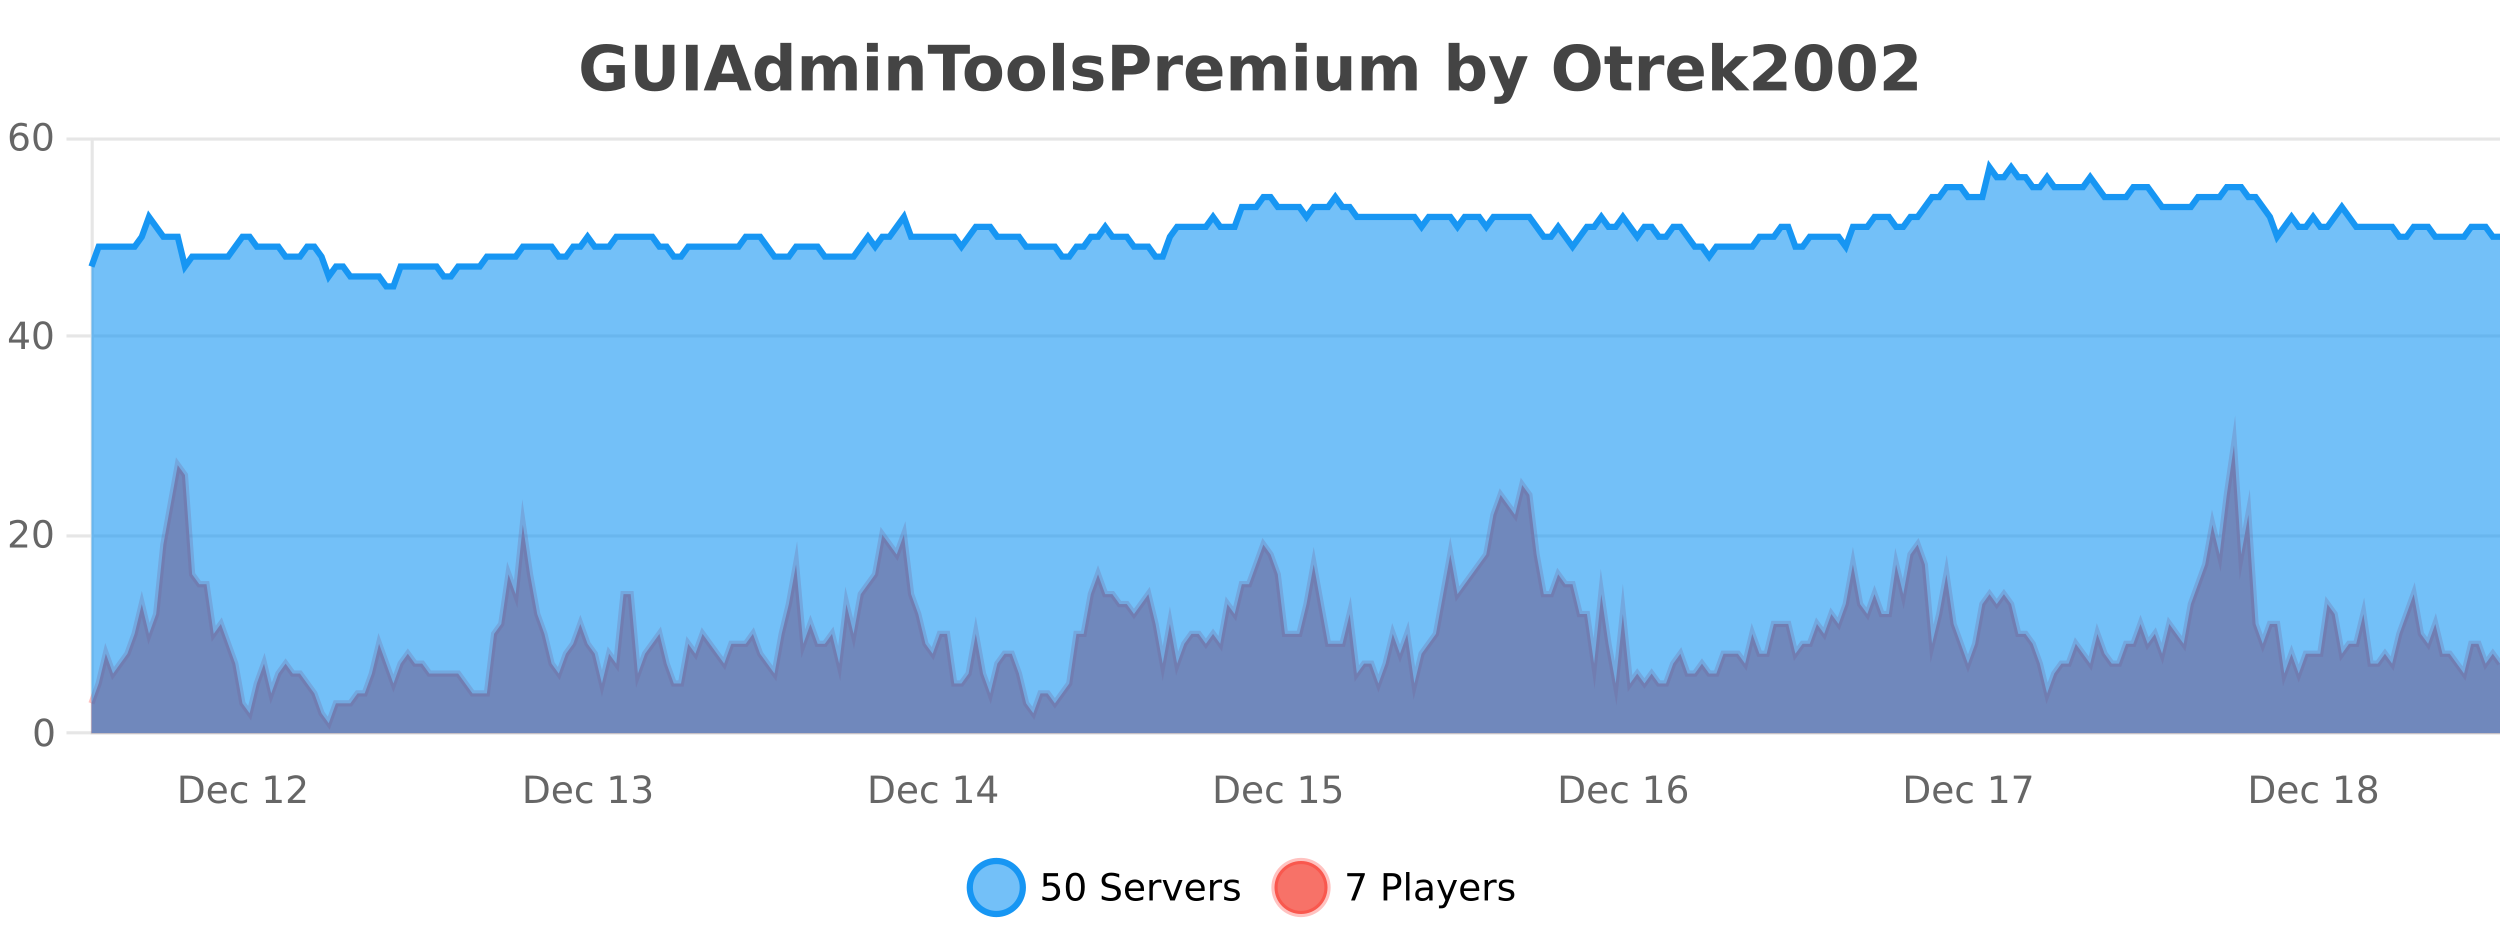
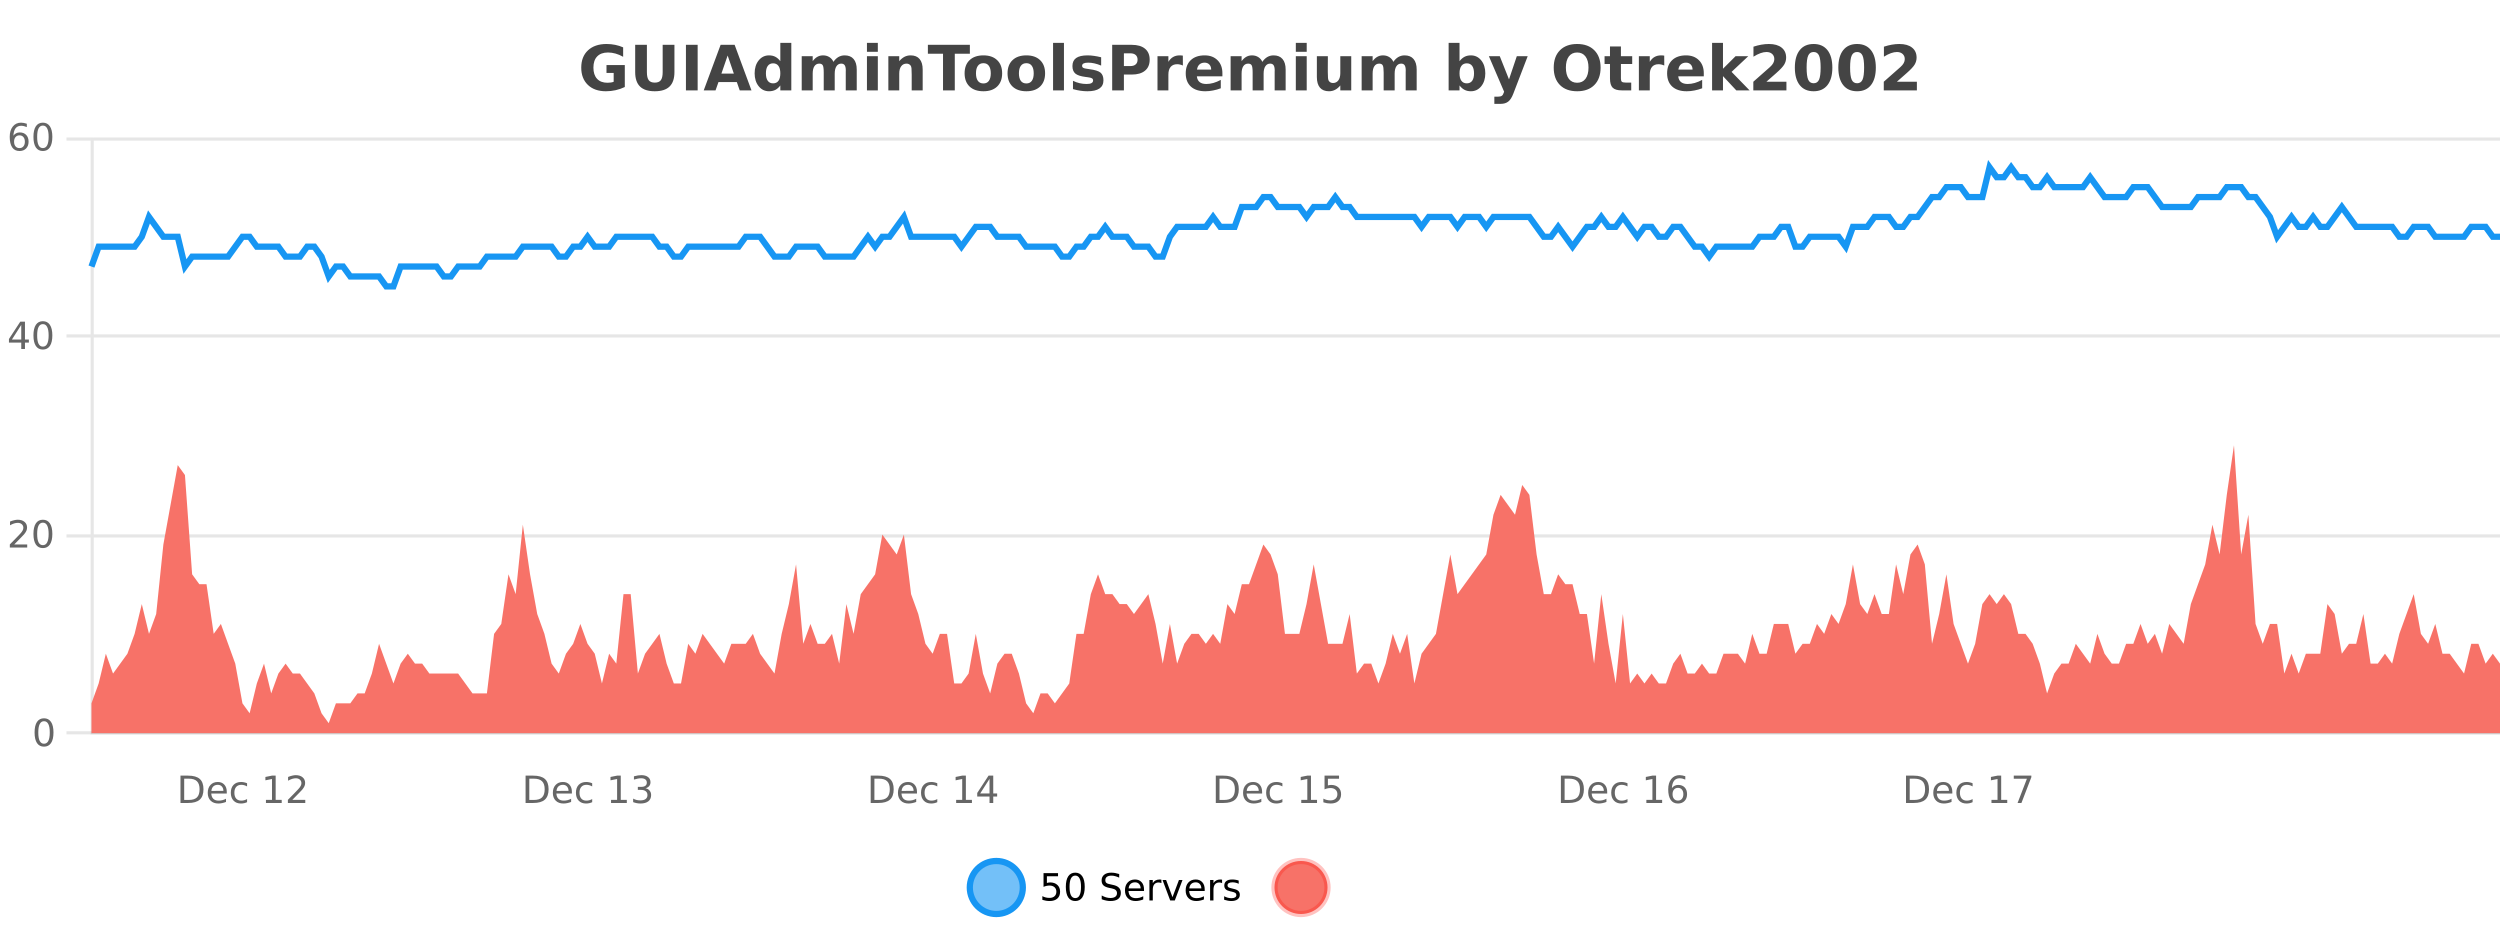
<svg xmlns="http://www.w3.org/2000/svg" width="800pt" height="300pt" viewBox="0 0 800 300" version="1.1">
  <defs>
    <clipPath id="clip1">
      <path d="M 282 263 L 356 263 L 356 300 L 282 300 Z M 282 263 " />
    </clipPath>
    <clipPath id="clip2">
      <path d="M 379 263 L 454 263 L 454 300 L 379 300 Z M 379 263 " />
    </clipPath>
    <clipPath id="clip3">
      <path d="M 29.27 142 L 800 142 L 800 234.602 L 29.27 234.602 Z M 29.27 142 " />
    </clipPath>
    <clipPath id="clip4">
      <path d="M 28.27 114 L 800 114 L 800 235.602 L 28.27 235.602 Z M 28.27 114 " />
    </clipPath>
    <clipPath id="clip5">
-       <path d="M 29.27 53 L 800 53 L 800 234.602 L 29.27 234.602 Z M 29.27 53 " />
+       <path d="M 29.27 53 L 800 53 L 29.27 234.602 Z M 29.27 53 " />
    </clipPath>
    <clipPath id="clip6">
      <path d="M 28.27 43 L 800 43 L 800 120 L 28.27 120 Z M 28.27 43 " />
    </clipPath>
  </defs>
  <g id="surface1029121">
    <rect x="0" y="0" width="800" height="300" style="fill:rgb(100%,100%,100%);fill-opacity:1;stroke:none;" />
    <path style="fill:none;stroke-width:1;stroke-linecap:butt;stroke-linejoin:miter;stroke:rgb(0%,0%,0%);stroke-opacity:0.098;stroke-miterlimit:10;" d="M 30 234.5 L 800 234.5 " />
    <path style="fill:none;stroke-width:1;stroke-linecap:butt;stroke-linejoin:miter;stroke:rgb(0%,0%,0%);stroke-opacity:0.098;stroke-miterlimit:10;" d="M 21.27 234.5 L 29 234.5 " />
    <path style="fill:none;stroke-width:1;stroke-linecap:butt;stroke-linejoin:miter;stroke:rgb(0%,0%,0%);stroke-opacity:0.098;stroke-miterlimit:10;" d="M 30 171.5 L 800 171.5 " />
    <path style="fill:none;stroke-width:1;stroke-linecap:butt;stroke-linejoin:miter;stroke:rgb(0%,0%,0%);stroke-opacity:0.098;stroke-miterlimit:10;" d="M 21.27 171.5 L 29 171.5 " />
    <path style="fill:none;stroke-width:1;stroke-linecap:butt;stroke-linejoin:miter;stroke:rgb(0%,0%,0%);stroke-opacity:0.098;stroke-miterlimit:10;" d="M 30 107.5 L 800 107.5 " />
    <path style="fill:none;stroke-width:1;stroke-linecap:butt;stroke-linejoin:miter;stroke:rgb(0%,0%,0%);stroke-opacity:0.098;stroke-miterlimit:10;" d="M 21.27 107.5 L 29 107.5 " />
    <path style="fill:none;stroke-width:1;stroke-linecap:butt;stroke-linejoin:miter;stroke:rgb(0%,0%,0%);stroke-opacity:0.098;stroke-miterlimit:10;" d="M 30 44.5 L 800 44.5 " />
    <path style="fill:none;stroke-width:1;stroke-linecap:butt;stroke-linejoin:miter;stroke:rgb(0%,0%,0%);stroke-opacity:0.098;stroke-miterlimit:10;" d="M 21.27 44.5 L 29 44.5 " />
    <path style=" stroke:none;fill-rule:nonzero;fill:rgb(9.02%,58.824%,95.294%);fill-opacity:0.6;" d="M 327.305 284 C 327.305 288.688 323.508 292.484 318.82 292.484 C 314.133 292.484 310.336 288.688 310.336 284 C 310.336 279.312 314.133 275.516 318.82 275.516 C 323.508 275.516 327.305 279.312 327.305 284 Z M 327.305 284 " />
    <g clip-path="url(#clip1)" clip-rule="nonzero">
      <path style="fill:none;stroke-width:2;stroke-linecap:butt;stroke-linejoin:miter;stroke:rgb(9.02%,58.824%,95.294%);stroke-opacity:1;stroke-miterlimit:10;" d="M 327.305 284 C 327.305 288.688 323.508 292.484 318.82 292.484 C 314.133 292.484 310.336 288.688 310.336 284 C 310.336 279.312 314.133 275.516 318.82 275.516 C 323.508 275.516 327.305 279.312 327.305 284 Z M 327.305 284 " />
    </g>
    <path style=" stroke:none;fill-rule:nonzero;fill:rgb(0%,0%,0%);fill-opacity:1;" d="M 333.93 279.406 L 338.57 279.406 L 338.57 280.406 L 335.008 280.406 L 335.008 282.547 C 335.184 282.484 335.355 282.445 335.523 282.422 C 335.699 282.391 335.871 282.375 336.039 282.375 C 337.016 282.375 337.793 282.648 338.367 283.188 C 338.938 283.719 339.227 284.438 339.227 285.344 C 339.227 286.293 338.93 287.027 338.336 287.547 C 337.75 288.07 336.93 288.328 335.867 288.328 C 335.492 288.328 335.109 288.297 334.727 288.234 C 334.352 288.172 333.961 288.078 333.555 287.953 L 333.555 286.766 C 333.906 286.953 334.273 287.094 334.648 287.188 C 335.023 287.281 335.418 287.328 335.836 287.328 C 336.512 287.328 337.047 287.152 337.445 286.797 C 337.84 286.445 338.039 285.961 338.039 285.344 C 338.039 284.742 337.84 284.262 337.445 283.906 C 337.047 283.555 336.512 283.375 335.836 283.375 C 335.523 283.375 335.203 283.414 334.883 283.484 C 334.57 283.547 334.25 283.652 333.93 283.797 Z M 344.082 280.188 C 343.477 280.188 343.02 280.492 342.707 281.094 C 342.402 281.688 342.254 282.59 342.254 283.797 C 342.254 284.996 342.402 285.898 342.707 286.5 C 343.02 287.094 343.477 287.391 344.082 287.391 C 344.695 287.391 345.152 287.094 345.457 286.5 C 345.77 285.898 345.926 284.996 345.926 283.797 C 345.926 282.59 345.77 281.688 345.457 281.094 C 345.152 280.492 344.695 280.188 344.082 280.188 Z M 344.082 279.25 C 345.059 279.25 345.809 279.641 346.332 280.422 C 346.852 281.195 347.113 282.32 347.113 283.797 C 347.113 285.266 346.852 286.391 346.332 287.172 C 345.809 287.945 345.059 288.328 344.082 288.328 C 343.102 288.328 342.352 287.945 341.832 287.172 C 341.32 286.391 341.066 285.266 341.066 283.797 C 341.066 282.32 341.32 281.195 341.832 280.422 C 342.352 279.641 343.102 279.25 344.082 279.25 Z M 358.141 279.688 L 358.141 280.844 C 357.691 280.637 357.266 280.48 356.859 280.375 C 356.461 280.262 356.082 280.203 355.719 280.203 C 355.07 280.203 354.57 280.328 354.219 280.578 C 353.875 280.828 353.703 281.188 353.703 281.656 C 353.703 282.043 353.816 282.336 354.047 282.531 C 354.273 282.73 354.719 282.887 355.375 283 L 356.078 283.156 C 356.961 283.324 357.613 283.621 358.031 284.047 C 358.457 284.465 358.672 285.027 358.672 285.734 C 358.672 286.59 358.383 287.234 357.812 287.672 C 357.25 288.109 356.414 288.328 355.312 288.328 C 354.906 288.328 354.469 288.281 354 288.188 C 353.531 288.094 353.047 287.953 352.547 287.766 L 352.547 286.547 C 353.023 286.82 353.492 287.023 353.953 287.156 C 354.422 287.293 354.875 287.359 355.312 287.359 C 355.988 287.359 356.508 287.23 356.875 286.969 C 357.25 286.699 357.438 286.32 357.438 285.828 C 357.438 285.402 357.301 285.07 357.031 284.828 C 356.77 284.578 356.336 284.398 355.734 284.281 L 355.016 284.141 C 354.129 283.965 353.488 283.688 353.094 283.312 C 352.707 282.938 352.516 282.418 352.516 281.75 C 352.516 280.969 352.785 280.359 353.328 279.922 C 353.867 279.477 354.617 279.25 355.578 279.25 C 355.992 279.25 356.41 279.289 356.828 279.359 C 357.254 279.434 357.691 279.543 358.141 279.688 Z M 366.086 284.609 L 366.086 285.125 L 361.117 285.125 C 361.168 285.875 361.391 286.445 361.789 286.828 C 362.195 287.215 362.75 287.406 363.461 287.406 C 363.875 287.406 364.277 287.359 364.664 287.266 C 365.059 287.164 365.449 287.008 365.836 286.797 L 365.836 287.828 C 365.438 287.984 365.039 288.105 364.633 288.188 C 364.227 288.281 363.812 288.328 363.398 288.328 C 362.355 288.328 361.527 288.027 360.914 287.422 C 360.297 286.809 359.992 285.98 359.992 284.938 C 359.992 283.867 360.281 283.016 360.867 282.391 C 361.449 281.758 362.23 281.438 363.211 281.438 C 364.094 281.438 364.793 281.727 365.305 282.297 C 365.824 282.859 366.086 283.633 366.086 284.609 Z M 365.008 284.281 C 364.996 283.699 364.828 283.23 364.508 282.875 C 364.184 282.523 363.758 282.344 363.227 282.344 C 362.621 282.344 362.137 282.516 361.773 282.859 C 361.418 283.203 361.215 283.684 361.164 284.297 Z M 371.656 282.594 C 371.531 282.531 371.395 282.484 371.25 282.453 C 371.113 282.414 370.957 282.391 370.781 282.391 C 370.176 282.391 369.707 282.59 369.375 282.984 C 369.051 283.383 368.891 283.953 368.891 284.703 L 368.891 288.156 L 367.812 288.156 L 367.812 281.594 L 368.891 281.594 L 368.891 282.609 C 369.117 282.215 369.414 281.922 369.781 281.734 C 370.145 281.539 370.586 281.438 371.109 281.438 C 371.18 281.438 371.258 281.445 371.344 281.453 C 371.438 281.465 371.535 281.48 371.641 281.5 Z M 372.012 281.594 L 373.152 281.594 L 375.199 287.094 L 377.262 281.594 L 378.402 281.594 L 375.934 288.156 L 374.465 288.156 Z M 385.504 284.609 L 385.504 285.125 L 380.535 285.125 C 380.586 285.875 380.809 286.445 381.207 286.828 C 381.613 287.215 382.168 287.406 382.879 287.406 C 383.293 287.406 383.695 287.359 384.082 287.266 C 384.477 287.164 384.867 287.008 385.254 286.797 L 385.254 287.828 C 384.855 287.984 384.457 288.105 384.051 288.188 C 383.645 288.281 383.23 288.328 382.816 288.328 C 381.773 288.328 380.945 288.027 380.332 287.422 C 379.715 286.809 379.41 285.98 379.41 284.938 C 379.41 283.867 379.699 283.016 380.285 282.391 C 380.867 281.758 381.648 281.438 382.629 281.438 C 383.512 281.438 384.211 281.727 384.723 282.297 C 385.242 282.859 385.504 283.633 385.504 284.609 Z M 384.426 284.281 C 384.414 283.699 384.246 283.23 383.926 282.875 C 383.602 282.523 383.176 282.344 382.645 282.344 C 382.039 282.344 381.555 282.516 381.191 282.859 C 380.836 283.203 380.633 283.684 380.582 284.297 Z M 391.074 282.594 C 390.949 282.531 390.812 282.484 390.668 282.453 C 390.531 282.414 390.375 282.391 390.199 282.391 C 389.594 282.391 389.125 282.59 388.793 282.984 C 388.469 283.383 388.309 283.953 388.309 284.703 L 388.309 288.156 L 387.23 288.156 L 387.23 281.594 L 388.309 281.594 L 388.309 282.609 C 388.535 282.215 388.832 281.922 389.199 281.734 C 389.562 281.539 390.004 281.438 390.527 281.438 C 390.598 281.438 390.676 281.445 390.762 281.453 C 390.855 281.465 390.953 281.48 391.059 281.5 Z M 396.383 281.781 L 396.383 282.812 C 396.078 282.656 395.762 282.543 395.43 282.469 C 395.105 282.387 394.766 282.344 394.414 282.344 C 393.883 282.344 393.48 282.43 393.211 282.594 C 392.938 282.75 392.805 282.996 392.805 283.328 C 392.805 283.578 392.898 283.777 393.086 283.922 C 393.281 284.059 393.672 284.188 394.258 284.312 L 394.617 284.406 C 395.387 284.562 395.934 284.793 396.258 285.094 C 396.578 285.398 396.742 285.812 396.742 286.344 C 396.742 286.961 396.496 287.445 396.008 287.797 C 395.527 288.152 394.867 288.328 394.023 288.328 C 393.668 288.328 393.297 288.289 392.914 288.219 C 392.539 288.156 392.141 288.059 391.727 287.922 L 391.727 286.797 C 392.121 287.008 392.512 287.164 392.898 287.266 C 393.281 287.371 393.668 287.422 394.055 287.422 C 394.555 287.422 394.938 287.34 395.211 287.172 C 395.492 286.996 395.633 286.746 395.633 286.422 C 395.633 286.133 395.531 285.906 395.336 285.75 C 395.137 285.594 394.703 285.445 394.039 285.297 L 393.664 285.219 C 392.996 285.074 392.512 284.855 392.211 284.562 C 391.918 284.273 391.773 283.875 391.773 283.375 C 391.773 282.75 391.992 282.273 392.43 281.938 C 392.867 281.605 393.484 281.438 394.289 281.438 C 394.684 281.438 395.059 281.469 395.414 281.531 C 395.766 281.586 396.09 281.668 396.383 281.781 Z M 328.82 277.016 " />
    <path style=" stroke:none;fill-rule:nonzero;fill:rgb(96.863%,44.706%,40.784%);fill-opacity:1;" d="M 424.809 284 C 424.809 288.688 421.008 292.484 416.32 292.484 C 411.637 292.484 407.836 288.688 407.836 284 C 407.836 279.312 411.637 275.516 416.32 275.516 C 421.008 275.516 424.809 279.312 424.809 284 Z M 424.809 284 " />
    <g clip-path="url(#clip2)" clip-rule="nonzero">
      <path style="fill:none;stroke-width:2;stroke-linecap:butt;stroke-linejoin:miter;stroke:rgb(100%,4.706%,0%);stroke-opacity:0.247;stroke-miterlimit:10;" d="M 424.809 284 C 424.809 288.688 421.008 292.484 416.32 292.484 C 411.637 292.484 407.836 288.688 407.836 284 C 407.836 279.312 411.637 275.516 416.32 275.516 C 421.008 275.516 424.809 279.312 424.809 284 Z M 424.809 284 " />
    </g>
-     <path style=" stroke:none;fill-rule:nonzero;fill:rgb(0%,0%,0%);fill-opacity:1;" d="M 431.117 279.406 L 436.742 279.406 L 436.742 279.906 L 433.57 288.156 L 432.336 288.156 L 435.32 280.406 L 431.117 280.406 Z M 443.945 280.375 L 443.945 283.672 L 445.43 283.672 C 445.98 283.672 446.406 283.531 446.711 283.25 C 447.012 282.961 447.164 282.547 447.164 282.016 C 447.164 281.496 447.012 281.094 446.711 280.812 C 446.406 280.523 445.98 280.375 445.43 280.375 Z M 442.758 279.406 L 445.43 279.406 C 446.418 279.406 447.164 279.633 447.664 280.078 C 448.164 280.516 448.414 281.164 448.414 282.016 C 448.414 282.883 448.164 283.539 447.664 283.984 C 447.164 284.422 446.418 284.641 445.43 284.641 L 443.945 284.641 L 443.945 288.156 L 442.758 288.156 Z M 449.945 279.031 L 451.023 279.031 L 451.023 288.156 L 449.945 288.156 Z M 456.266 284.859 C 455.398 284.859 454.797 284.961 454.453 285.156 C 454.117 285.355 453.953 285.695 453.953 286.172 C 453.953 286.559 454.078 286.867 454.328 287.094 C 454.586 287.312 454.93 287.422 455.359 287.422 C 455.961 287.422 456.441 287.215 456.797 286.797 C 457.16 286.371 457.344 285.805 457.344 285.094 L 457.344 284.859 Z M 458.422 284.406 L 458.422 288.156 L 457.344 288.156 L 457.344 287.156 C 457.094 287.555 456.785 287.852 456.422 288.047 C 456.055 288.234 455.609 288.328 455.078 288.328 C 454.398 288.328 453.863 288.141 453.469 287.766 C 453.07 287.383 452.875 286.875 452.875 286.25 C 452.875 285.512 453.117 284.953 453.609 284.578 C 454.109 284.203 454.848 284.016 455.828 284.016 L 457.344 284.016 L 457.344 283.906 C 457.344 283.406 457.176 283.023 456.844 282.75 C 456.52 282.48 456.066 282.344 455.484 282.344 C 455.109 282.344 454.738 282.391 454.375 282.484 C 454.02 282.578 453.68 282.715 453.359 282.891 L 453.359 281.891 C 453.754 281.734 454.133 281.621 454.5 281.547 C 454.875 281.477 455.238 281.438 455.594 281.438 C 456.539 281.438 457.25 281.684 457.719 282.172 C 458.188 282.664 458.422 283.406 458.422 284.406 Z M 463.367 288.766 C 463.062 289.547 462.766 290.055 462.477 290.297 C 462.184 290.535 461.797 290.656 461.32 290.656 L 460.461 290.656 L 460.461 289.75 L 461.086 289.75 C 461.387 289.75 461.617 289.676 461.773 289.531 C 461.938 289.395 462.121 289.066 462.32 288.547 L 462.523 288.047 L 459.867 281.594 L 461.008 281.594 L 463.055 286.719 L 465.117 281.594 L 466.258 281.594 Z M 473.359 284.609 L 473.359 285.125 L 468.391 285.125 C 468.441 285.875 468.664 286.445 469.062 286.828 C 469.469 287.215 470.023 287.406 470.734 287.406 C 471.148 287.406 471.551 287.359 471.938 287.266 C 472.332 287.164 472.723 287.008 473.109 286.797 L 473.109 287.828 C 472.711 287.984 472.312 288.105 471.906 288.188 C 471.5 288.281 471.086 288.328 470.672 288.328 C 469.629 288.328 468.801 288.027 468.188 287.422 C 467.57 286.809 467.266 285.98 467.266 284.938 C 467.266 283.867 467.555 283.016 468.141 282.391 C 468.723 281.758 469.504 281.438 470.484 281.438 C 471.367 281.438 472.066 281.727 472.578 282.297 C 473.098 282.859 473.359 283.633 473.359 284.609 Z M 472.281 284.281 C 472.27 283.699 472.102 283.23 471.781 282.875 C 471.457 282.523 471.031 282.344 470.5 282.344 C 469.895 282.344 469.41 282.516 469.047 282.859 C 468.691 283.203 468.488 283.684 468.438 284.297 Z M 478.93 282.594 C 478.805 282.531 478.668 282.484 478.523 282.453 C 478.387 282.414 478.23 282.391 478.055 282.391 C 477.449 282.391 476.98 282.59 476.648 282.984 C 476.324 283.383 476.164 283.953 476.164 284.703 L 476.164 288.156 L 475.086 288.156 L 475.086 281.594 L 476.164 281.594 L 476.164 282.609 C 476.391 282.215 476.688 281.922 477.055 281.734 C 477.418 281.539 477.859 281.438 478.383 281.438 C 478.453 281.438 478.531 281.445 478.617 281.453 C 478.711 281.465 478.809 281.48 478.914 281.5 Z M 484.238 281.781 L 484.238 282.812 C 483.934 282.656 483.617 282.543 483.285 282.469 C 482.961 282.387 482.621 282.344 482.27 282.344 C 481.738 282.344 481.336 282.43 481.066 282.594 C 480.793 282.75 480.66 282.996 480.66 283.328 C 480.66 283.578 480.754 283.777 480.941 283.922 C 481.137 284.059 481.527 284.188 482.113 284.312 L 482.473 284.406 C 483.242 284.562 483.789 284.793 484.113 285.094 C 484.434 285.398 484.598 285.812 484.598 286.344 C 484.598 286.961 484.352 287.445 483.863 287.797 C 483.383 288.152 482.723 288.328 481.879 288.328 C 481.523 288.328 481.152 288.289 480.77 288.219 C 480.395 288.156 479.996 288.059 479.582 287.922 L 479.582 286.797 C 479.977 287.008 480.367 287.164 480.754 287.266 C 481.137 287.371 481.523 287.422 481.91 287.422 C 482.41 287.422 482.793 287.34 483.066 287.172 C 483.348 286.996 483.488 286.746 483.488 286.422 C 483.488 286.133 483.387 285.906 483.191 285.75 C 482.992 285.594 482.559 285.445 481.895 285.297 L 481.52 285.219 C 480.852 285.074 480.367 284.855 480.066 284.562 C 479.773 284.273 479.629 283.875 479.629 283.375 C 479.629 282.75 479.848 282.273 480.285 281.938 C 480.723 281.605 481.34 281.438 482.145 281.438 C 482.539 281.438 482.914 281.469 483.27 281.531 C 483.621 281.586 483.945 281.668 484.238 281.781 Z M 426.32 277.016 " />
    <path style=" stroke:none;fill-rule:nonzero;fill:rgb(26.667%,26.667%,26.667%);fill-opacity:1;" d="M 199.938 27.844 C 199 28.293 198.023 28.633 197.016 28.859 C 196.016 29.086 194.973 29.203 193.891 29.203 C 191.461 29.203 189.539 28.527 188.125 27.172 C 186.707 25.809 186 23.965 186 21.641 C 186 19.297 186.719 17.453 188.156 16.109 C 189.602 14.758 191.586 14.078 194.109 14.078 C 195.078 14.078 196.004 14.172 196.891 14.359 C 197.773 14.539 198.613 14.805 199.406 15.156 L 199.406 18.172 C 198.594 17.715 197.781 17.371 196.969 17.141 C 196.164 16.914 195.363 16.797 194.562 16.797 C 193.062 16.797 191.906 17.219 191.094 18.062 C 190.289 18.898 189.891 20.09 189.891 21.641 C 189.891 23.184 190.281 24.375 191.062 25.219 C 191.844 26.062 192.953 26.484 194.391 26.484 C 194.773 26.484 195.133 26.461 195.469 26.406 C 195.812 26.355 196.113 26.277 196.375 26.172 L 196.375 23.344 L 194.078 23.344 L 194.078 20.828 L 199.938 20.828 Z M 203.258 14.344 L 207.008 14.344 L 207.008 23.078 C 207.008 24.289 207.203 25.152 207.602 25.672 C 207.996 26.184 208.637 26.438 209.523 26.438 C 210.43 26.438 211.074 26.184 211.461 25.672 C 211.855 25.152 212.055 24.289 212.055 23.078 L 212.055 14.344 L 215.82 14.344 L 215.82 23.078 C 215.82 25.141 215.297 26.68 214.258 27.688 C 213.227 28.699 211.648 29.203 209.523 29.203 C 207.406 29.203 205.836 28.699 204.805 27.688 C 203.773 26.68 203.258 25.141 203.258 23.078 Z M 219.5 14.344 L 223.25 14.344 L 223.25 28.922 L 219.5 28.922 Z M 235.785 26.266 L 229.91 26.266 L 228.973 28.922 L 225.191 28.922 L 230.598 14.344 L 235.082 14.344 L 240.473 28.922 L 236.707 28.922 Z M 230.848 23.562 L 234.832 23.562 L 232.848 17.766 Z M 249.703 19.578 L 249.703 13.719 L 253.219 13.719 L 253.219 28.922 L 249.703 28.922 L 249.703 27.344 C 249.223 27.992 248.691 28.465 248.109 28.766 C 247.523 29.055 246.852 29.203 246.094 29.203 C 244.75 29.203 243.645 28.668 242.781 27.594 C 241.914 26.523 241.484 25.148 241.484 23.469 C 241.484 21.781 241.914 20.402 242.781 19.328 C 243.645 18.258 244.75 17.719 246.094 17.719 C 246.852 17.719 247.523 17.871 248.109 18.172 C 248.691 18.477 249.223 18.945 249.703 19.578 Z M 247.391 26.672 C 248.141 26.672 248.711 26.402 249.109 25.859 C 249.504 25.309 249.703 24.512 249.703 23.469 C 249.703 22.43 249.504 21.637 249.109 21.094 C 248.711 20.543 248.141 20.266 247.391 20.266 C 246.648 20.266 246.082 20.543 245.688 21.094 C 245.289 21.637 245.094 22.43 245.094 23.469 C 245.094 24.512 245.289 25.309 245.688 25.859 C 246.082 26.402 246.648 26.672 247.391 26.672 Z M 266.703 19.797 C 267.148 19.121 267.676 18.605 268.281 18.25 C 268.895 17.898 269.566 17.719 270.297 17.719 C 271.547 17.719 272.5 18.109 273.156 18.891 C 273.82 19.664 274.156 20.789 274.156 22.266 L 274.156 28.922 L 270.641 28.922 L 270.641 23.219 C 270.641 23.137 270.641 23.047 270.641 22.953 C 270.648 22.859 270.656 22.73 270.656 22.562 C 270.656 21.793 270.539 21.234 270.312 20.891 C 270.082 20.539 269.711 20.359 269.203 20.359 C 268.547 20.359 268.035 20.637 267.672 21.188 C 267.305 21.73 267.117 22.516 267.109 23.547 L 267.109 28.922 L 263.594 28.922 L 263.594 23.219 C 263.594 22.012 263.488 21.234 263.281 20.891 C 263.07 20.539 262.703 20.359 262.172 20.359 C 261.492 20.359 260.973 20.637 260.609 21.188 C 260.242 21.73 260.062 22.516 260.062 23.547 L 260.062 28.922 L 256.547 28.922 L 256.547 17.984 L 260.062 17.984 L 260.062 19.578 C 260.5 18.965 260.992 18.5 261.547 18.188 C 262.098 17.875 262.711 17.719 263.391 17.719 C 264.141 17.719 264.805 17.902 265.391 18.266 C 265.973 18.633 266.41 19.141 266.703 19.797 Z M 277.422 17.984 L 280.906 17.984 L 280.906 28.922 L 277.422 28.922 Z M 277.422 13.719 L 280.906 13.719 L 280.906 16.578 L 277.422 16.578 Z M 295.258 22.266 L 295.258 28.922 L 291.742 28.922 L 291.742 23.828 C 291.742 22.883 291.719 22.23 291.68 21.875 C 291.637 21.512 291.562 21.246 291.461 21.078 C 291.324 20.852 291.137 20.672 290.898 20.547 C 290.668 20.422 290.402 20.359 290.102 20.359 C 289.371 20.359 288.797 20.641 288.383 21.203 C 287.965 21.766 287.758 22.547 287.758 23.547 L 287.758 28.922 L 284.273 28.922 L 284.273 17.984 L 287.758 17.984 L 287.758 19.578 C 288.289 18.945 288.852 18.477 289.445 18.172 C 290.039 17.871 290.688 17.719 291.398 17.719 C 292.668 17.719 293.625 18.109 294.273 18.891 C 294.93 19.664 295.258 20.789 295.258 22.266 Z M 296.922 14.344 L 310.359 14.344 L 310.359 17.188 L 305.531 17.188 L 305.531 28.922 L 301.766 28.922 L 301.766 17.188 L 296.922 17.188 Z M 314.703 20.219 C 313.922 20.219 313.328 20.5 312.922 21.062 C 312.516 21.617 312.312 22.418 312.312 23.469 C 312.312 24.512 312.516 25.312 312.922 25.875 C 313.328 26.43 313.922 26.703 314.703 26.703 C 315.461 26.703 316.039 26.43 316.438 25.875 C 316.844 25.312 317.047 24.512 317.047 23.469 C 317.047 22.418 316.844 21.617 316.438 21.062 C 316.039 20.5 315.461 20.219 314.703 20.219 Z M 314.703 17.719 C 316.578 17.719 318.039 18.23 319.094 19.25 C 320.156 20.262 320.688 21.668 320.688 23.469 C 320.688 25.262 320.156 26.668 319.094 27.688 C 318.039 28.699 316.578 29.203 314.703 29.203 C 312.805 29.203 311.328 28.699 310.266 27.688 C 309.203 26.668 308.672 25.262 308.672 23.469 C 308.672 21.668 309.203 20.262 310.266 19.25 C 311.328 18.23 312.805 17.719 314.703 17.719 Z M 328.445 20.219 C 327.664 20.219 327.07 20.5 326.664 21.062 C 326.258 21.617 326.055 22.418 326.055 23.469 C 326.055 24.512 326.258 25.312 326.664 25.875 C 327.07 26.43 327.664 26.703 328.445 26.703 C 329.203 26.703 329.781 26.43 330.18 25.875 C 330.586 25.312 330.789 24.512 330.789 23.469 C 330.789 22.418 330.586 21.617 330.18 21.062 C 329.781 20.5 329.203 20.219 328.445 20.219 Z M 328.445 17.719 C 330.32 17.719 331.781 18.23 332.836 19.25 C 333.898 20.262 334.43 21.668 334.43 23.469 C 334.43 25.262 333.898 26.668 332.836 27.688 C 331.781 28.699 330.32 29.203 328.445 29.203 C 326.547 29.203 325.07 28.699 324.008 27.688 C 322.945 26.668 322.414 25.262 322.414 23.469 C 322.414 21.668 322.945 20.262 324.008 19.25 C 325.07 18.23 326.547 17.719 328.445 17.719 Z M 336.98 13.719 L 340.465 13.719 L 340.465 28.922 L 336.98 28.922 Z M 352.367 18.328 L 352.367 20.984 C 351.625 20.672 350.906 20.438 350.211 20.281 C 349.512 20.125 348.852 20.047 348.227 20.047 C 347.57 20.047 347.078 20.133 346.758 20.297 C 346.434 20.465 346.273 20.719 346.273 21.062 C 346.273 21.344 346.391 21.559 346.633 21.703 C 346.883 21.852 347.32 21.961 347.945 22.031 L 348.57 22.125 C 350.359 22.355 351.562 22.73 352.18 23.25 C 352.793 23.773 353.102 24.59 353.102 25.703 C 353.102 26.871 352.668 27.746 351.805 28.328 C 350.949 28.914 349.672 29.203 347.977 29.203 C 347.246 29.203 346.496 29.145 345.727 29.031 C 344.953 28.918 344.164 28.746 343.352 28.516 L 343.352 25.859 C 344.047 26.203 344.762 26.461 345.492 26.625 C 346.219 26.793 346.965 26.875 347.727 26.875 C 348.414 26.875 348.93 26.781 349.273 26.594 C 349.617 26.406 349.789 26.125 349.789 25.75 C 349.789 25.438 349.668 25.211 349.43 25.062 C 349.188 24.906 348.715 24.789 348.008 24.703 L 347.398 24.625 C 345.836 24.43 344.742 24.07 344.117 23.547 C 343.492 23.016 343.18 22.215 343.18 21.141 C 343.18 19.984 343.574 19.125 344.367 18.562 C 345.168 18 346.387 17.719 348.023 17.719 C 348.668 17.719 349.344 17.773 350.055 17.875 C 350.762 17.969 351.531 18.121 352.367 18.328 Z M 355.898 14.344 L 362.133 14.344 C 363.984 14.344 365.406 14.758 366.398 15.578 C 367.398 16.402 367.898 17.574 367.898 19.094 C 367.898 20.625 367.398 21.805 366.398 22.625 C 365.406 23.449 363.984 23.859 362.133 23.859 L 359.648 23.859 L 359.648 28.922 L 355.898 28.922 Z M 359.648 17.062 L 359.648 21.141 L 361.727 21.141 C 362.453 21.141 363.016 20.965 363.414 20.609 C 363.82 20.258 364.023 19.75 364.023 19.094 C 364.023 18.449 363.82 17.949 363.414 17.594 C 363.016 17.242 362.453 17.062 361.727 17.062 Z M 378.523 20.969 C 378.211 20.824 377.902 20.719 377.602 20.656 C 377.297 20.586 376.996 20.547 376.695 20.547 C 375.789 20.547 375.09 20.836 374.602 21.406 C 374.121 21.98 373.883 22.805 373.883 23.875 L 373.883 28.922 L 370.398 28.922 L 370.398 17.984 L 373.883 17.984 L 373.883 19.781 C 374.328 19.062 374.844 18.543 375.43 18.219 C 376.012 17.887 376.711 17.719 377.523 17.719 C 377.648 17.719 377.777 17.727 377.914 17.734 C 378.047 17.746 378.246 17.766 378.508 17.797 Z M 391.168 23.422 L 391.168 24.422 L 382.996 24.422 C 383.078 25.246 383.375 25.859 383.887 26.266 C 384.395 26.672 385.105 26.875 386.012 26.875 C 386.75 26.875 387.504 26.766 388.277 26.547 C 389.047 26.328 389.84 26 390.652 25.562 L 390.652 28.25 C 389.828 28.562 389 28.797 388.168 28.953 C 387.344 29.117 386.52 29.203 385.699 29.203 C 383.719 29.203 382.176 28.703 381.074 27.703 C 379.98 26.695 379.434 25.281 379.434 23.469 C 379.434 21.68 379.969 20.273 381.043 19.25 C 382.125 18.23 383.609 17.719 385.496 17.719 C 387.215 17.719 388.59 18.242 389.621 19.281 C 390.652 20.312 391.168 21.695 391.168 23.422 Z M 387.574 22.266 C 387.574 21.602 387.379 21.062 386.996 20.656 C 386.609 20.25 386.105 20.047 385.48 20.047 C 384.801 20.047 384.25 20.242 383.824 20.625 C 383.406 21 383.145 21.547 383.043 22.266 Z M 403.953 19.797 C 404.398 19.121 404.926 18.605 405.531 18.25 C 406.145 17.898 406.816 17.719 407.547 17.719 C 408.797 17.719 409.75 18.109 410.406 18.891 C 411.07 19.664 411.406 20.789 411.406 22.266 L 411.406 28.922 L 407.891 28.922 L 407.891 23.219 C 407.891 23.137 407.891 23.047 407.891 22.953 C 407.898 22.859 407.906 22.73 407.906 22.562 C 407.906 21.793 407.789 21.234 407.562 20.891 C 407.332 20.539 406.961 20.359 406.453 20.359 C 405.797 20.359 405.285 20.637 404.922 21.188 C 404.555 21.73 404.367 22.516 404.359 23.547 L 404.359 28.922 L 400.844 28.922 L 400.844 23.219 C 400.844 22.012 400.738 21.234 400.531 20.891 C 400.32 20.539 399.953 20.359 399.422 20.359 C 398.742 20.359 398.223 20.637 397.859 21.188 C 397.492 21.73 397.312 22.516 397.312 23.547 L 397.312 28.922 L 393.797 28.922 L 393.797 17.984 L 397.312 17.984 L 397.312 19.578 C 397.75 18.965 398.242 18.5 398.797 18.188 C 399.348 17.875 399.961 17.719 400.641 17.719 C 401.391 17.719 402.055 17.902 402.641 18.266 C 403.223 18.633 403.66 19.141 403.953 19.797 Z M 414.664 17.984 L 418.148 17.984 L 418.148 28.922 L 414.664 28.922 Z M 414.664 13.719 L 418.148 13.719 L 418.148 16.578 L 414.664 16.578 Z M 421.398 24.656 L 421.398 17.984 L 424.914 17.984 L 424.914 19.078 C 424.914 19.672 424.906 20.418 424.898 21.312 C 424.898 22.211 424.898 22.805 424.898 23.094 C 424.898 23.98 424.918 24.617 424.961 25 C 425.012 25.387 425.09 25.668 425.195 25.844 C 425.34 26.074 425.527 26.25 425.758 26.375 C 425.984 26.5 426.25 26.562 426.555 26.562 C 427.281 26.562 427.855 26.281 428.273 25.719 C 428.688 25.156 428.898 24.383 428.898 23.391 L 428.898 17.984 L 432.398 17.984 L 432.398 28.922 L 428.898 28.922 L 428.898 27.344 C 428.367 27.98 427.805 28.449 427.211 28.75 C 426.625 29.051 425.98 29.203 425.273 29.203 C 424.012 29.203 423.047 28.82 422.383 28.047 C 421.727 27.266 421.398 26.137 421.398 24.656 Z M 445.883 19.797 C 446.328 19.121 446.855 18.605 447.461 18.25 C 448.074 17.898 448.746 17.719 449.477 17.719 C 450.727 17.719 451.68 18.109 452.336 18.891 C 453 19.664 453.336 20.789 453.336 22.266 L 453.336 28.922 L 449.82 28.922 L 449.82 23.219 C 449.82 23.137 449.82 23.047 449.82 22.953 C 449.828 22.859 449.836 22.73 449.836 22.562 C 449.836 21.793 449.719 21.234 449.492 20.891 C 449.262 20.539 448.891 20.359 448.383 20.359 C 447.727 20.359 447.215 20.637 446.852 21.188 C 446.484 21.73 446.297 22.516 446.289 23.547 L 446.289 28.922 L 442.773 28.922 L 442.773 23.219 C 442.773 22.012 442.668 21.234 442.461 20.891 C 442.25 20.539 441.883 20.359 441.352 20.359 C 440.672 20.359 440.152 20.637 439.789 21.188 C 439.422 21.73 439.242 22.516 439.242 23.547 L 439.242 28.922 L 435.727 28.922 L 435.727 17.984 L 439.242 17.984 L 439.242 19.578 C 439.68 18.965 440.172 18.5 440.727 18.188 C 441.277 17.875 441.891 17.719 442.57 17.719 C 443.32 17.719 443.984 17.902 444.57 18.266 C 445.152 18.633 445.59 19.141 445.883 19.797 Z M 469.375 26.672 C 470.125 26.672 470.695 26.402 471.094 25.859 C 471.488 25.309 471.688 24.512 471.688 23.469 C 471.688 22.43 471.488 21.637 471.094 21.094 C 470.695 20.543 470.125 20.266 469.375 20.266 C 468.625 20.266 468.047 20.543 467.641 21.094 C 467.242 21.637 467.047 22.43 467.047 23.469 C 467.047 24.5 467.242 25.293 467.641 25.844 C 468.047 26.398 468.625 26.672 469.375 26.672 Z M 467.047 19.578 C 467.535 18.945 468.07 18.477 468.656 18.172 C 469.238 17.871 469.91 17.719 470.672 17.719 C 472.023 17.719 473.133 18.258 474 19.328 C 474.863 20.402 475.297 21.781 475.297 23.469 C 475.297 25.148 474.863 26.523 474 27.594 C 473.133 28.668 472.023 29.203 470.672 29.203 C 469.91 29.203 469.238 29.051 468.656 28.75 C 468.07 28.449 467.535 27.98 467.047 27.344 L 467.047 28.922 L 463.562 28.922 L 463.562 13.719 L 467.047 13.719 Z M 476.441 17.984 L 479.926 17.984 L 482.879 25.406 L 485.379 17.984 L 488.863 17.984 L 484.27 29.953 C 483.809 31.172 483.27 32.02 482.645 32.5 C 482.027 32.988 481.223 33.234 480.223 33.234 L 478.191 33.234 L 478.191 30.938 L 479.285 30.938 C 479.879 30.938 480.309 30.844 480.582 30.656 C 480.852 30.469 481.059 30.129 481.207 29.641 L 481.316 29.344 Z M 504.691 16.797 C 503.543 16.797 502.652 17.227 502.02 18.078 C 501.395 18.922 501.082 20.109 501.082 21.641 C 501.082 23.172 501.395 24.367 502.02 25.219 C 502.652 26.062 503.543 26.484 504.691 26.484 C 505.836 26.484 506.727 26.062 507.363 25.219 C 507.996 24.367 508.316 23.172 508.316 21.641 C 508.316 20.109 507.996 18.922 507.363 18.078 C 506.727 17.227 505.836 16.797 504.691 16.797 Z M 504.691 14.078 C 507.035 14.078 508.867 14.75 510.191 16.094 C 511.523 17.43 512.191 19.277 512.191 21.641 C 512.191 24.008 511.523 25.859 510.191 27.203 C 508.867 28.539 507.035 29.203 504.691 29.203 C 502.348 29.203 500.508 28.539 499.176 27.203 C 497.852 25.859 497.191 24.008 497.191 21.641 C 497.191 19.277 497.852 17.43 499.176 16.094 C 500.508 14.75 502.348 14.078 504.691 14.078 Z M 518.695 14.875 L 518.695 17.984 L 522.305 17.984 L 522.305 20.484 L 518.695 20.484 L 518.695 25.125 C 518.695 25.637 518.793 25.98 518.992 26.156 C 519.199 26.336 519.602 26.422 520.195 26.422 L 521.992 26.422 L 521.992 28.922 L 518.992 28.922 C 517.617 28.922 516.637 28.637 516.055 28.062 C 515.48 27.48 515.195 26.5 515.195 25.125 L 515.195 20.484 L 513.461 20.484 L 513.461 17.984 L 515.195 17.984 L 515.195 14.875 Z M 532.566 20.969 C 532.254 20.824 531.945 20.719 531.645 20.656 C 531.34 20.586 531.039 20.547 530.738 20.547 C 529.832 20.547 529.133 20.836 528.645 21.406 C 528.164 21.98 527.926 22.805 527.926 23.875 L 527.926 28.922 L 524.441 28.922 L 524.441 17.984 L 527.926 17.984 L 527.926 19.781 C 528.371 19.062 528.887 18.543 529.473 18.219 C 530.055 17.887 530.754 17.719 531.566 17.719 C 531.691 17.719 531.82 17.727 531.957 17.734 C 532.09 17.746 532.289 17.766 532.551 17.797 Z M 545.211 23.422 L 545.211 24.422 L 537.039 24.422 C 537.121 25.246 537.418 25.859 537.93 26.266 C 538.438 26.672 539.148 26.875 540.055 26.875 C 540.793 26.875 541.547 26.766 542.32 26.547 C 543.09 26.328 543.883 26 544.695 25.562 L 544.695 28.25 C 543.871 28.562 543.043 28.797 542.211 28.953 C 541.387 29.117 540.562 29.203 539.742 29.203 C 537.762 29.203 536.219 28.703 535.117 27.703 C 534.023 26.695 533.477 25.281 533.477 23.469 C 533.477 21.68 534.012 20.273 535.086 19.25 C 536.168 18.23 537.652 17.719 539.539 17.719 C 541.258 17.719 542.633 18.242 543.664 19.281 C 544.695 20.312 545.211 21.695 545.211 23.422 Z M 541.617 22.266 C 541.617 21.602 541.422 21.062 541.039 20.656 C 540.652 20.25 540.148 20.047 539.523 20.047 C 538.844 20.047 538.293 20.242 537.867 20.625 C 537.449 21 537.188 21.547 537.086 22.266 Z M 547.867 13.719 L 551.352 13.719 L 551.352 22 L 555.383 17.984 L 559.445 17.984 L 554.102 23 L 559.867 28.922 L 555.617 28.922 L 551.352 24.359 L 551.352 28.922 L 547.867 28.922 Z M 565.25 26.156 L 571.656 26.156 L 571.656 28.922 L 561.062 28.922 L 561.062 26.156 L 566.391 21.453 C 566.867 21.027 567.219 20.609 567.438 20.203 C 567.664 19.789 567.781 19.359 567.781 18.922 C 567.781 18.234 567.551 17.684 567.094 17.266 C 566.633 16.852 566.023 16.641 565.266 16.641 C 564.68 16.641 564.039 16.766 563.344 17.016 C 562.645 17.266 561.898 17.641 561.109 18.141 L 561.109 14.938 C 561.953 14.656 562.785 14.445 563.609 14.297 C 564.441 14.152 565.254 14.078 566.047 14.078 C 567.797 14.078 569.148 14.465 570.109 15.234 C 571.078 15.996 571.562 17.062 571.562 18.438 C 571.562 19.242 571.352 19.984 570.938 20.672 C 570.531 21.352 569.672 22.266 568.359 23.422 Z M 582.602 21.609 C 582.602 19.789 582.43 18.508 582.086 17.766 C 581.742 17.016 581.168 16.641 580.367 16.641 C 579.555 16.641 578.977 17.016 578.633 17.766 C 578.289 18.508 578.117 19.789 578.117 21.609 C 578.117 23.453 578.289 24.758 578.633 25.516 C 578.977 26.266 579.555 26.641 580.367 26.641 C 581.168 26.641 581.742 26.266 582.086 25.516 C 582.43 24.758 582.602 23.453 582.602 21.609 Z M 586.352 21.641 C 586.352 24.059 585.828 25.922 584.789 27.234 C 583.746 28.547 582.273 29.203 580.367 29.203 C 578.438 29.203 576.953 28.547 575.914 27.234 C 574.871 25.922 574.352 24.059 574.352 21.641 C 574.352 19.227 574.871 17.359 575.914 16.047 C 576.953 14.734 578.438 14.078 580.367 14.078 C 582.273 14.078 583.746 14.734 584.789 16.047 C 585.828 17.359 586.352 19.227 586.352 21.641 Z M 596.516 21.609 C 596.516 19.789 596.344 18.508 596 17.766 C 595.656 17.016 595.082 16.641 594.281 16.641 C 593.469 16.641 592.891 17.016 592.547 17.766 C 592.203 18.508 592.031 19.789 592.031 21.609 C 592.031 23.453 592.203 24.758 592.547 25.516 C 592.891 26.266 593.469 26.641 594.281 26.641 C 595.082 26.641 595.656 26.266 596 25.516 C 596.344 24.758 596.516 23.453 596.516 21.609 Z M 600.266 21.641 C 600.266 24.059 599.742 25.922 598.703 27.234 C 597.66 28.547 596.188 29.203 594.281 29.203 C 592.352 29.203 590.867 28.547 589.828 27.234 C 588.785 25.922 588.266 24.059 588.266 21.641 C 588.266 19.227 588.785 17.359 589.828 16.047 C 590.867 14.734 592.352 14.078 594.281 14.078 C 596.188 14.078 597.66 14.734 598.703 16.047 C 599.742 17.359 600.266 19.227 600.266 21.641 Z M 606.996 26.156 L 613.402 26.156 L 613.402 28.922 L 602.809 28.922 L 602.809 26.156 L 608.137 21.453 C 608.613 21.027 608.965 20.609 609.184 20.203 C 609.41 19.789 609.527 19.359 609.527 18.922 C 609.527 18.234 609.297 17.684 608.84 17.266 C 608.379 16.852 607.77 16.641 607.012 16.641 C 606.426 16.641 605.785 16.766 605.09 17.016 C 604.391 17.266 603.645 17.641 602.855 18.141 L 602.855 14.938 C 603.699 14.656 604.531 14.445 605.355 14.297 C 606.188 14.152 607 14.078 607.793 14.078 C 609.543 14.078 610.895 14.465 611.855 15.234 C 612.824 15.996 613.309 17.062 613.309 18.438 C 613.309 19.242 613.098 19.984 612.684 20.672 C 612.277 21.352 611.418 22.266 610.105 23.422 Z M 185 10.359 " />
    <path style="fill:none;stroke-width:1;stroke-linecap:butt;stroke-linejoin:miter;stroke:rgb(0%,0%,0%);stroke-opacity:0.098;stroke-miterlimit:10;" d="M 29 234.5 L 801 234.5 " />
    <path style=" stroke:none;fill-rule:nonzero;fill:rgb(40%,40%,40%);fill-opacity:1;" d="M 58.941 249.172 L 58.941 255.984 L 60.379 255.984 C 61.586 255.984 62.465 255.715 63.02 255.172 C 63.582 254.621 63.863 253.75 63.863 252.562 C 63.863 251.398 63.582 250.543 63.02 250 C 62.465 249.449 61.586 249.172 60.379 249.172 Z M 57.754 248.203 L 60.191 248.203 C 61.887 248.203 63.133 248.559 63.926 249.266 C 64.715 249.965 65.113 251.062 65.113 252.562 C 65.113 254.074 64.711 255.184 63.91 255.891 C 63.117 256.602 61.879 256.953 60.191 256.953 L 57.754 256.953 Z M 72.57 253.406 L 72.57 253.922 L 67.602 253.922 C 67.652 254.672 67.875 255.242 68.273 255.625 C 68.68 256.012 69.234 256.203 69.945 256.203 C 70.359 256.203 70.762 256.156 71.148 256.062 C 71.543 255.961 71.934 255.805 72.32 255.594 L 72.32 256.625 C 71.922 256.781 71.523 256.902 71.117 256.984 C 70.711 257.078 70.297 257.125 69.883 257.125 C 68.84 257.125 68.012 256.824 67.398 256.219 C 66.781 255.605 66.477 254.777 66.477 253.734 C 66.477 252.664 66.766 251.812 67.352 251.188 C 67.934 250.555 68.715 250.234 69.695 250.234 C 70.578 250.234 71.277 250.523 71.789 251.094 C 72.309 251.656 72.57 252.43 72.57 253.406 Z M 71.492 253.078 C 71.48 252.496 71.312 252.027 70.992 251.672 C 70.668 251.32 70.242 251.141 69.711 251.141 C 69.105 251.141 68.621 251.312 68.258 251.656 C 67.902 252 67.699 252.48 67.648 253.094 Z M 79.062 250.641 L 79.062 251.656 C 78.75 251.48 78.441 251.352 78.141 251.266 C 77.836 251.184 77.531 251.141 77.219 251.141 C 76.508 251.141 75.961 251.367 75.578 251.812 C 75.191 252.25 75 252.871 75 253.672 C 75 254.477 75.191 255.102 75.578 255.547 C 75.961 255.984 76.508 256.203 77.219 256.203 C 77.531 256.203 77.836 256.164 78.141 256.078 C 78.441 255.996 78.75 255.871 79.062 255.703 L 79.062 256.703 C 78.758 256.84 78.445 256.945 78.125 257.016 C 77.801 257.086 77.457 257.125 77.094 257.125 C 76.102 257.125 75.316 256.82 74.734 256.203 C 74.148 255.578 73.859 254.734 73.859 253.672 C 73.859 252.609 74.148 251.773 74.734 251.156 C 75.328 250.543 76.141 250.234 77.172 250.234 C 77.492 250.234 77.812 250.273 78.125 250.344 C 78.445 250.406 78.758 250.508 79.062 250.641 Z M 85.102 255.953 L 87.039 255.953 L 87.039 249.281 L 84.93 249.703 L 84.93 248.625 L 87.023 248.203 L 88.211 248.203 L 88.211 255.953 L 90.148 255.953 L 90.148 256.953 L 85.102 256.953 Z M 93.547 255.953 L 97.688 255.953 L 97.688 256.953 L 92.125 256.953 L 92.125 255.953 C 92.57 255.496 93.18 254.875 93.953 254.094 C 94.734 253.305 95.223 252.793 95.422 252.562 C 95.805 252.148 96.07 251.793 96.219 251.5 C 96.375 251.199 96.453 250.906 96.453 250.625 C 96.453 250.156 96.285 249.777 95.953 249.484 C 95.629 249.195 95.207 249.047 94.688 249.047 C 94.312 249.047 93.914 249.109 93.5 249.234 C 93.094 249.359 92.656 249.559 92.188 249.828 L 92.188 248.625 C 92.664 248.438 93.109 248.297 93.516 248.203 C 93.93 248.102 94.312 248.047 94.656 248.047 C 95.562 248.047 96.285 248.277 96.828 248.734 C 97.367 249.184 97.641 249.789 97.641 250.547 C 97.641 250.902 97.57 251.242 97.438 251.562 C 97.301 251.887 97.055 252.266 96.703 252.703 C 96.598 252.82 96.285 253.148 95.766 253.688 C 95.242 254.23 94.504 254.984 93.547 255.953 Z M 56.582 245.816 " />
    <path style=" stroke:none;fill-rule:nonzero;fill:rgb(40%,40%,40%);fill-opacity:1;" d="M 169.375 249.172 L 169.375 255.984 L 170.812 255.984 C 172.02 255.984 172.898 255.715 173.453 255.172 C 174.016 254.621 174.297 253.75 174.297 252.562 C 174.297 251.398 174.016 250.543 173.453 250 C 172.898 249.449 172.02 249.172 170.812 249.172 Z M 168.188 248.203 L 170.625 248.203 C 172.32 248.203 173.566 248.559 174.359 249.266 C 175.148 249.965 175.547 251.062 175.547 252.562 C 175.547 254.074 175.145 255.184 174.344 255.891 C 173.551 256.602 172.312 256.953 170.625 256.953 L 168.188 256.953 Z M 183.008 253.406 L 183.008 253.922 L 178.039 253.922 C 178.09 254.672 178.312 255.242 178.711 255.625 C 179.117 256.012 179.672 256.203 180.383 256.203 C 180.797 256.203 181.199 256.156 181.586 256.062 C 181.98 255.961 182.371 255.805 182.758 255.594 L 182.758 256.625 C 182.359 256.781 181.961 256.902 181.555 256.984 C 181.148 257.078 180.734 257.125 180.32 257.125 C 179.277 257.125 178.449 256.824 177.836 256.219 C 177.219 255.605 176.914 254.777 176.914 253.734 C 176.914 252.664 177.203 251.812 177.789 251.188 C 178.371 250.555 179.152 250.234 180.133 250.234 C 181.016 250.234 181.715 250.523 182.227 251.094 C 182.746 251.656 183.008 252.43 183.008 253.406 Z M 181.93 253.078 C 181.918 252.496 181.75 252.027 181.43 251.672 C 181.105 251.32 180.68 251.141 180.148 251.141 C 179.543 251.141 179.059 251.312 178.695 251.656 C 178.34 252 178.137 252.48 178.086 253.094 Z M 189.5 250.641 L 189.5 251.656 C 189.188 251.48 188.879 251.352 188.578 251.266 C 188.273 251.184 187.969 251.141 187.656 251.141 C 186.945 251.141 186.398 251.367 186.016 251.812 C 185.629 252.25 185.438 252.871 185.438 253.672 C 185.438 254.477 185.629 255.102 186.016 255.547 C 186.398 255.984 186.945 256.203 187.656 256.203 C 187.969 256.203 188.273 256.164 188.578 256.078 C 188.879 255.996 189.188 255.871 189.5 255.703 L 189.5 256.703 C 189.195 256.84 188.883 256.945 188.562 257.016 C 188.238 257.086 187.895 257.125 187.531 257.125 C 186.539 257.125 185.754 256.82 185.172 256.203 C 184.586 255.578 184.297 254.734 184.297 253.672 C 184.297 252.609 184.586 251.773 185.172 251.156 C 185.766 250.543 186.578 250.234 187.609 250.234 C 187.93 250.234 188.25 250.273 188.562 250.344 C 188.883 250.406 189.195 250.508 189.5 250.641 Z M 195.535 255.953 L 197.473 255.953 L 197.473 249.281 L 195.363 249.703 L 195.363 248.625 L 197.457 248.203 L 198.645 248.203 L 198.645 255.953 L 200.582 255.953 L 200.582 256.953 L 195.535 256.953 Z M 206.562 252.234 C 207.125 252.359 207.562 252.617 207.875 253 C 208.195 253.375 208.359 253.844 208.359 254.406 C 208.359 255.273 208.062 255.945 207.469 256.422 C 206.875 256.891 206.031 257.125 204.938 257.125 C 204.57 257.125 204.191 257.086 203.797 257.016 C 203.41 256.945 203.016 256.836 202.609 256.688 L 202.609 255.547 C 202.93 255.734 203.285 255.883 203.672 255.984 C 204.066 256.078 204.477 256.125 204.906 256.125 C 205.645 256.125 206.207 255.98 206.594 255.688 C 206.988 255.398 207.188 254.969 207.188 254.406 C 207.188 253.898 207.004 253.496 206.641 253.203 C 206.273 252.914 205.773 252.766 205.141 252.766 L 204.109 252.766 L 204.109 251.797 L 205.188 251.797 C 205.758 251.797 206.203 251.684 206.516 251.453 C 206.828 251.215 206.984 250.875 206.984 250.438 C 206.984 249.992 206.82 249.648 206.5 249.406 C 206.188 249.168 205.734 249.047 205.141 249.047 C 204.805 249.047 204.453 249.086 204.078 249.156 C 203.711 249.219 203.305 249.324 202.859 249.469 L 202.859 248.422 C 203.316 248.297 203.738 248.203 204.125 248.141 C 204.52 248.078 204.891 248.047 205.234 248.047 C 206.141 248.047 206.852 248.25 207.375 248.656 C 207.895 249.062 208.156 249.617 208.156 250.312 C 208.156 250.805 208.016 251.215 207.734 251.547 C 207.461 251.883 207.07 252.109 206.562 252.234 Z M 167.016 245.816 " />
    <path style=" stroke:none;fill-rule:nonzero;fill:rgb(40%,40%,40%);fill-opacity:1;" d="M 279.809 249.172 L 279.809 255.984 L 281.246 255.984 C 282.453 255.984 283.332 255.715 283.887 255.172 C 284.449 254.621 284.73 253.75 284.73 252.562 C 284.73 251.398 284.449 250.543 283.887 250 C 283.332 249.449 282.453 249.172 281.246 249.172 Z M 278.621 248.203 L 281.059 248.203 C 282.754 248.203 284 248.559 284.793 249.266 C 285.582 249.965 285.98 251.062 285.98 252.562 C 285.98 254.074 285.578 255.184 284.777 255.891 C 283.984 256.602 282.746 256.953 281.059 256.953 L 278.621 256.953 Z M 293.438 253.406 L 293.438 253.922 L 288.469 253.922 C 288.52 254.672 288.742 255.242 289.141 255.625 C 289.547 256.012 290.102 256.203 290.812 256.203 C 291.227 256.203 291.629 256.156 292.016 256.062 C 292.41 255.961 292.801 255.805 293.188 255.594 L 293.188 256.625 C 292.789 256.781 292.391 256.902 291.984 256.984 C 291.578 257.078 291.164 257.125 290.75 257.125 C 289.707 257.125 288.879 256.824 288.266 256.219 C 287.648 255.605 287.344 254.777 287.344 253.734 C 287.344 252.664 287.633 251.812 288.219 251.188 C 288.801 250.555 289.582 250.234 290.562 250.234 C 291.445 250.234 292.145 250.523 292.656 251.094 C 293.176 251.656 293.438 252.43 293.438 253.406 Z M 292.359 253.078 C 292.348 252.496 292.18 252.027 291.859 251.672 C 291.535 251.32 291.109 251.141 290.578 251.141 C 289.973 251.141 289.488 251.312 289.125 251.656 C 288.77 252 288.566 252.48 288.516 253.094 Z M 299.93 250.641 L 299.93 251.656 C 299.617 251.48 299.309 251.352 299.008 251.266 C 298.703 251.184 298.398 251.141 298.086 251.141 C 297.375 251.141 296.828 251.367 296.445 251.812 C 296.059 252.25 295.867 252.871 295.867 253.672 C 295.867 254.477 296.059 255.102 296.445 255.547 C 296.828 255.984 297.375 256.203 298.086 256.203 C 298.398 256.203 298.703 256.164 299.008 256.078 C 299.309 255.996 299.617 255.871 299.93 255.703 L 299.93 256.703 C 299.625 256.84 299.312 256.945 298.992 257.016 C 298.668 257.086 298.324 257.125 297.961 257.125 C 296.969 257.125 296.184 256.82 295.602 256.203 C 295.016 255.578 294.727 254.734 294.727 253.672 C 294.727 252.609 295.016 251.773 295.602 251.156 C 296.195 250.543 297.008 250.234 298.039 250.234 C 298.359 250.234 298.68 250.273 298.992 250.344 C 299.312 250.406 299.625 250.508 299.93 250.641 Z M 305.969 255.953 L 307.906 255.953 L 307.906 249.281 L 305.797 249.703 L 305.797 248.625 L 307.891 248.203 L 309.078 248.203 L 309.078 255.953 L 311.016 255.953 L 311.016 256.953 L 305.969 256.953 Z M 316.648 249.234 L 313.664 253.906 L 316.648 253.906 Z M 316.336 248.203 L 317.836 248.203 L 317.836 253.906 L 319.086 253.906 L 319.086 254.891 L 317.836 254.891 L 317.836 256.953 L 316.648 256.953 L 316.648 254.891 L 312.711 254.891 L 312.711 253.75 Z M 277.449 245.816 " />
    <path style=" stroke:none;fill-rule:nonzero;fill:rgb(40%,40%,40%);fill-opacity:1;" d="M 390.242 249.172 L 390.242 255.984 L 391.68 255.984 C 392.887 255.984 393.766 255.715 394.32 255.172 C 394.883 254.621 395.164 253.75 395.164 252.562 C 395.164 251.398 394.883 250.543 394.32 250 C 393.766 249.449 392.887 249.172 391.68 249.172 Z M 389.055 248.203 L 391.492 248.203 C 393.188 248.203 394.434 248.559 395.227 249.266 C 396.016 249.965 396.414 251.062 396.414 252.562 C 396.414 254.074 396.012 255.184 395.211 255.891 C 394.418 256.602 393.18 256.953 391.492 256.953 L 389.055 256.953 Z M 403.875 253.406 L 403.875 253.922 L 398.906 253.922 C 398.957 254.672 399.18 255.242 399.578 255.625 C 399.984 256.012 400.539 256.203 401.25 256.203 C 401.664 256.203 402.066 256.156 402.453 256.062 C 402.848 255.961 403.238 255.805 403.625 255.594 L 403.625 256.625 C 403.227 256.781 402.828 256.902 402.422 256.984 C 402.016 257.078 401.602 257.125 401.188 257.125 C 400.145 257.125 399.316 256.824 398.703 256.219 C 398.086 255.605 397.781 254.777 397.781 253.734 C 397.781 252.664 398.07 251.812 398.656 251.188 C 399.238 250.555 400.02 250.234 401 250.234 C 401.883 250.234 402.582 250.523 403.094 251.094 C 403.613 251.656 403.875 252.43 403.875 253.406 Z M 402.797 253.078 C 402.785 252.496 402.617 252.027 402.297 251.672 C 401.973 251.32 401.547 251.141 401.016 251.141 C 400.41 251.141 399.926 251.312 399.562 251.656 C 399.207 252 399.004 252.48 398.953 253.094 Z M 410.367 250.641 L 410.367 251.656 C 410.055 251.48 409.746 251.352 409.445 251.266 C 409.141 251.184 408.836 251.141 408.523 251.141 C 407.812 251.141 407.266 251.367 406.883 251.812 C 406.496 252.25 406.305 252.871 406.305 253.672 C 406.305 254.477 406.496 255.102 406.883 255.547 C 407.266 255.984 407.812 256.203 408.523 256.203 C 408.836 256.203 409.141 256.164 409.445 256.078 C 409.746 255.996 410.055 255.871 410.367 255.703 L 410.367 256.703 C 410.062 256.84 409.75 256.945 409.43 257.016 C 409.105 257.086 408.762 257.125 408.398 257.125 C 407.406 257.125 406.621 256.82 406.039 256.203 C 405.453 255.578 405.164 254.734 405.164 253.672 C 405.164 252.609 405.453 251.773 406.039 251.156 C 406.633 250.543 407.445 250.234 408.477 250.234 C 408.797 250.234 409.117 250.273 409.43 250.344 C 409.75 250.406 410.062 250.508 410.367 250.641 Z M 416.402 255.953 L 418.34 255.953 L 418.34 249.281 L 416.23 249.703 L 416.23 248.625 L 418.324 248.203 L 419.512 248.203 L 419.512 255.953 L 421.449 255.953 L 421.449 256.953 L 416.402 256.953 Z M 423.852 248.203 L 428.492 248.203 L 428.492 249.203 L 424.93 249.203 L 424.93 251.344 C 425.105 251.281 425.277 251.242 425.445 251.219 C 425.621 251.188 425.793 251.172 425.961 251.172 C 426.938 251.172 427.715 251.445 428.289 251.984 C 428.859 252.516 429.148 253.234 429.148 254.141 C 429.148 255.09 428.852 255.824 428.258 256.344 C 427.672 256.867 426.852 257.125 425.789 257.125 C 425.414 257.125 425.031 257.094 424.648 257.031 C 424.273 256.969 423.883 256.875 423.477 256.75 L 423.477 255.562 C 423.828 255.75 424.195 255.891 424.57 255.984 C 424.945 256.078 425.34 256.125 425.758 256.125 C 426.434 256.125 426.969 255.949 427.367 255.594 C 427.762 255.242 427.961 254.758 427.961 254.141 C 427.961 253.539 427.762 253.059 427.367 252.703 C 426.969 252.352 426.434 252.172 425.758 252.172 C 425.445 252.172 425.125 252.211 424.805 252.281 C 424.492 252.344 424.172 252.449 423.852 252.594 Z M 387.883 245.816 " />
    <path style=" stroke:none;fill-rule:nonzero;fill:rgb(40%,40%,40%);fill-opacity:1;" d="M 500.676 249.172 L 500.676 255.984 L 502.113 255.984 C 503.32 255.984 504.199 255.715 504.754 255.172 C 505.316 254.621 505.598 253.75 505.598 252.562 C 505.598 251.398 505.316 250.543 504.754 250 C 504.199 249.449 503.32 249.172 502.113 249.172 Z M 499.488 248.203 L 501.926 248.203 C 503.621 248.203 504.867 248.559 505.66 249.266 C 506.449 249.965 506.848 251.062 506.848 252.562 C 506.848 254.074 506.445 255.184 505.645 255.891 C 504.852 256.602 503.613 256.953 501.926 256.953 L 499.488 256.953 Z M 514.305 253.406 L 514.305 253.922 L 509.336 253.922 C 509.387 254.672 509.609 255.242 510.008 255.625 C 510.414 256.012 510.969 256.203 511.68 256.203 C 512.094 256.203 512.496 256.156 512.883 256.062 C 513.277 255.961 513.668 255.805 514.055 255.594 L 514.055 256.625 C 513.656 256.781 513.258 256.902 512.852 256.984 C 512.445 257.078 512.031 257.125 511.617 257.125 C 510.574 257.125 509.746 256.824 509.133 256.219 C 508.516 255.605 508.211 254.777 508.211 253.734 C 508.211 252.664 508.5 251.812 509.086 251.188 C 509.668 250.555 510.449 250.234 511.43 250.234 C 512.312 250.234 513.012 250.523 513.523 251.094 C 514.043 251.656 514.305 252.43 514.305 253.406 Z M 513.227 253.078 C 513.215 252.496 513.047 252.027 512.727 251.672 C 512.402 251.32 511.977 251.141 511.445 251.141 C 510.84 251.141 510.355 251.312 509.992 251.656 C 509.637 252 509.434 252.48 509.383 253.094 Z M 520.797 250.641 L 520.797 251.656 C 520.484 251.48 520.176 251.352 519.875 251.266 C 519.57 251.184 519.266 251.141 518.953 251.141 C 518.242 251.141 517.695 251.367 517.312 251.812 C 516.926 252.25 516.734 252.871 516.734 253.672 C 516.734 254.477 516.926 255.102 517.312 255.547 C 517.695 255.984 518.242 256.203 518.953 256.203 C 519.266 256.203 519.57 256.164 519.875 256.078 C 520.176 255.996 520.484 255.871 520.797 255.703 L 520.797 256.703 C 520.492 256.84 520.18 256.945 519.859 257.016 C 519.535 257.086 519.191 257.125 518.828 257.125 C 517.836 257.125 517.051 256.82 516.469 256.203 C 515.883 255.578 515.594 254.734 515.594 253.672 C 515.594 252.609 515.883 251.773 516.469 251.156 C 517.062 250.543 517.875 250.234 518.906 250.234 C 519.227 250.234 519.547 250.273 519.859 250.344 C 520.18 250.406 520.492 250.508 520.797 250.641 Z M 526.836 255.953 L 528.773 255.953 L 528.773 249.281 L 526.664 249.703 L 526.664 248.625 L 528.758 248.203 L 529.945 248.203 L 529.945 255.953 L 531.883 255.953 L 531.883 256.953 L 526.836 256.953 Z M 536.953 252.109 C 536.422 252.109 536 252.293 535.688 252.656 C 535.375 253.023 535.219 253.516 535.219 254.141 C 535.219 254.777 535.375 255.277 535.688 255.641 C 536 256.008 536.422 256.188 536.953 256.188 C 537.484 256.188 537.898 256.008 538.203 255.641 C 538.516 255.277 538.672 254.777 538.672 254.141 C 538.672 253.516 538.516 253.023 538.203 252.656 C 537.898 252.293 537.484 252.109 536.953 252.109 Z M 539.297 248.391 L 539.297 249.469 C 538.992 249.336 538.691 249.23 538.391 249.156 C 538.086 249.086 537.789 249.047 537.5 249.047 C 536.719 249.047 536.117 249.312 535.703 249.844 C 535.297 250.367 535.062 251.156 535 252.219 C 535.227 251.887 535.516 251.633 535.859 251.453 C 536.211 251.266 536.598 251.172 537.016 251.172 C 537.891 251.172 538.582 251.438 539.094 251.969 C 539.602 252.5 539.859 253.227 539.859 254.141 C 539.859 255.047 539.594 255.773 539.062 256.312 C 538.531 256.855 537.828 257.125 536.953 257.125 C 535.93 257.125 535.156 256.742 534.625 255.969 C 534.094 255.188 533.828 254.062 533.828 252.594 C 533.828 251.211 534.156 250.105 534.812 249.281 C 535.469 248.461 536.348 248.047 537.453 248.047 C 537.742 248.047 538.039 248.078 538.344 248.141 C 538.645 248.195 538.961 248.277 539.297 248.391 Z M 498.316 245.816 " />
    <path style=" stroke:none;fill-rule:nonzero;fill:rgb(40%,40%,40%);fill-opacity:1;" d="M 611.109 249.172 L 611.109 255.984 L 612.547 255.984 C 613.754 255.984 614.633 255.715 615.188 255.172 C 615.75 254.621 616.031 253.75 616.031 252.562 C 616.031 251.398 615.75 250.543 615.188 250 C 614.633 249.449 613.754 249.172 612.547 249.172 Z M 609.922 248.203 L 612.359 248.203 C 614.055 248.203 615.301 248.559 616.094 249.266 C 616.883 249.965 617.281 251.062 617.281 252.562 C 617.281 254.074 616.879 255.184 616.078 255.891 C 615.285 256.602 614.047 256.953 612.359 256.953 L 609.922 256.953 Z M 624.742 253.406 L 624.742 253.922 L 619.773 253.922 C 619.824 254.672 620.047 255.242 620.445 255.625 C 620.852 256.012 621.406 256.203 622.117 256.203 C 622.531 256.203 622.934 256.156 623.32 256.062 C 623.715 255.961 624.105 255.805 624.492 255.594 L 624.492 256.625 C 624.094 256.781 623.695 256.902 623.289 256.984 C 622.883 257.078 622.469 257.125 622.055 257.125 C 621.012 257.125 620.184 256.824 619.57 256.219 C 618.953 255.605 618.648 254.777 618.648 253.734 C 618.648 252.664 618.938 251.812 619.523 251.188 C 620.105 250.555 620.887 250.234 621.867 250.234 C 622.75 250.234 623.449 250.523 623.961 251.094 C 624.48 251.656 624.742 252.43 624.742 253.406 Z M 623.664 253.078 C 623.652 252.496 623.484 252.027 623.164 251.672 C 622.84 251.32 622.414 251.141 621.883 251.141 C 621.277 251.141 620.793 251.312 620.43 251.656 C 620.074 252 619.871 252.48 619.82 253.094 Z M 631.234 250.641 L 631.234 251.656 C 630.922 251.48 630.613 251.352 630.312 251.266 C 630.008 251.184 629.703 251.141 629.391 251.141 C 628.68 251.141 628.133 251.367 627.75 251.812 C 627.363 252.25 627.172 252.871 627.172 253.672 C 627.172 254.477 627.363 255.102 627.75 255.547 C 628.133 255.984 628.68 256.203 629.391 256.203 C 629.703 256.203 630.008 256.164 630.312 256.078 C 630.613 255.996 630.922 255.871 631.234 255.703 L 631.234 256.703 C 630.93 256.84 630.617 256.945 630.297 257.016 C 629.973 257.086 629.629 257.125 629.266 257.125 C 628.273 257.125 627.488 256.82 626.906 256.203 C 626.32 255.578 626.031 254.734 626.031 253.672 C 626.031 252.609 626.32 251.773 626.906 251.156 C 627.5 250.543 628.312 250.234 629.344 250.234 C 629.664 250.234 629.984 250.273 630.297 250.344 C 630.617 250.406 630.93 250.508 631.234 250.641 Z M 637.27 255.953 L 639.207 255.953 L 639.207 249.281 L 637.098 249.703 L 637.098 248.625 L 639.191 248.203 L 640.379 248.203 L 640.379 255.953 L 642.316 255.953 L 642.316 256.953 L 637.27 256.953 Z M 644.406 248.203 L 650.031 248.203 L 650.031 248.703 L 646.859 256.953 L 645.625 256.953 L 648.609 249.203 L 644.406 249.203 Z M 608.75 245.816 " />
-     <path style=" stroke:none;fill-rule:nonzero;fill:rgb(40%,40%,40%);fill-opacity:1;" d="M 721.543 249.172 L 721.543 255.984 L 722.98 255.984 C 724.188 255.984 725.066 255.715 725.621 255.172 C 726.184 254.621 726.465 253.75 726.465 252.562 C 726.465 251.398 726.184 250.543 725.621 250 C 725.066 249.449 724.188 249.172 722.98 249.172 Z M 720.355 248.203 L 722.793 248.203 C 724.488 248.203 725.734 248.559 726.527 249.266 C 727.316 249.965 727.715 251.062 727.715 252.562 C 727.715 254.074 727.312 255.184 726.512 255.891 C 725.719 256.602 724.48 256.953 722.793 256.953 L 720.355 256.953 Z M 735.172 253.406 L 735.172 253.922 L 730.203 253.922 C 730.254 254.672 730.477 255.242 730.875 255.625 C 731.281 256.012 731.836 256.203 732.547 256.203 C 732.961 256.203 733.363 256.156 733.75 256.062 C 734.145 255.961 734.535 255.805 734.922 255.594 L 734.922 256.625 C 734.523 256.781 734.125 256.902 733.719 256.984 C 733.312 257.078 732.898 257.125 732.484 257.125 C 731.441 257.125 730.613 256.824 730 256.219 C 729.383 255.605 729.078 254.777 729.078 253.734 C 729.078 252.664 729.367 251.812 729.953 251.188 C 730.535 250.555 731.316 250.234 732.297 250.234 C 733.18 250.234 733.879 250.523 734.391 251.094 C 734.91 251.656 735.172 252.43 735.172 253.406 Z M 734.094 253.078 C 734.082 252.496 733.914 252.027 733.594 251.672 C 733.27 251.32 732.844 251.141 732.312 251.141 C 731.707 251.141 731.223 251.312 730.859 251.656 C 730.504 252 730.301 252.48 730.25 253.094 Z M 741.664 250.641 L 741.664 251.656 C 741.352 251.48 741.043 251.352 740.742 251.266 C 740.438 251.184 740.133 251.141 739.82 251.141 C 739.109 251.141 738.562 251.367 738.18 251.812 C 737.793 252.25 737.602 252.871 737.602 253.672 C 737.602 254.477 737.793 255.102 738.18 255.547 C 738.562 255.984 739.109 256.203 739.82 256.203 C 740.133 256.203 740.438 256.164 740.742 256.078 C 741.043 255.996 741.352 255.871 741.664 255.703 L 741.664 256.703 C 741.359 256.84 741.047 256.945 740.727 257.016 C 740.402 257.086 740.059 257.125 739.695 257.125 C 738.703 257.125 737.918 256.82 737.336 256.203 C 736.75 255.578 736.461 254.734 736.461 253.672 C 736.461 252.609 736.75 251.773 737.336 251.156 C 737.93 250.543 738.742 250.234 739.773 250.234 C 740.094 250.234 740.414 250.273 740.727 250.344 C 741.047 250.406 741.359 250.508 741.664 250.641 Z M 747.703 255.953 L 749.641 255.953 L 749.641 249.281 L 747.531 249.703 L 747.531 248.625 L 749.625 248.203 L 750.812 248.203 L 750.812 255.953 L 752.75 255.953 L 752.75 256.953 L 747.703 256.953 Z M 757.664 252.797 C 757.102 252.797 756.656 252.949 756.336 253.25 C 756.012 253.555 755.852 253.965 755.852 254.484 C 755.852 255.016 756.012 255.434 756.336 255.734 C 756.656 256.039 757.102 256.188 757.664 256.188 C 758.227 256.188 758.668 256.039 758.992 255.734 C 759.312 255.434 759.477 255.016 759.477 254.484 C 759.477 253.965 759.312 253.555 758.992 253.25 C 758.68 252.949 758.234 252.797 757.664 252.797 Z M 756.477 252.297 C 755.977 252.172 755.578 251.938 755.289 251.594 C 755.008 251.242 754.867 250.812 754.867 250.312 C 754.867 249.617 755.117 249.062 755.617 248.656 C 756.117 248.25 756.797 248.047 757.664 248.047 C 758.539 248.047 759.219 248.25 759.711 248.656 C 760.211 249.062 760.461 249.617 760.461 250.312 C 760.461 250.812 760.32 251.242 760.039 251.594 C 759.758 251.938 759.359 252.172 758.852 252.297 C 759.422 252.434 759.867 252.695 760.18 253.078 C 760.5 253.465 760.664 253.934 760.664 254.484 C 760.664 255.34 760.402 255.996 759.883 256.453 C 759.371 256.902 758.633 257.125 757.664 257.125 C 756.703 257.125 755.965 256.902 755.445 256.453 C 754.922 255.996 754.664 255.34 754.664 254.484 C 754.664 253.934 754.824 253.465 755.148 253.078 C 755.469 252.695 755.914 252.434 756.477 252.297 Z M 756.055 250.422 C 756.055 250.883 756.195 251.234 756.477 251.484 C 756.758 251.734 757.152 251.859 757.664 251.859 C 758.172 251.859 758.57 251.734 758.852 251.484 C 759.141 251.234 759.289 250.883 759.289 250.422 C 759.289 249.977 759.141 249.625 758.852 249.375 C 758.57 249.117 758.172 248.984 757.664 248.984 C 757.152 248.984 756.758 249.117 756.477 249.375 C 756.195 249.625 756.055 249.977 756.055 250.422 Z M 719.184 245.816 " />
    <path style="fill:none;stroke-width:1;stroke-linecap:butt;stroke-linejoin:miter;stroke:rgb(0%,0%,0%);stroke-opacity:0.098;stroke-miterlimit:10;" d="M 29.5 44 L 29.5 235 " />
    <path style=" stroke:none;fill-rule:nonzero;fill:rgb(40%,40%,40%);fill-opacity:1;" d="M 14.082 230.789 C 13.477 230.789 13.02 231.094 12.707 231.695 C 12.402 232.289 12.254 233.191 12.254 234.398 C 12.254 235.598 12.402 236.5 12.707 237.102 C 13.02 237.695 13.477 237.992 14.082 237.992 C 14.695 237.992 15.152 237.695 15.457 237.102 C 15.77 236.5 15.926 235.598 15.926 234.398 C 15.926 233.191 15.77 232.289 15.457 231.695 C 15.152 231.094 14.695 230.789 14.082 230.789 Z M 14.082 229.852 C 15.059 229.852 15.809 230.242 16.332 231.023 C 16.852 231.797 17.113 232.922 17.113 234.398 C 17.113 235.867 16.852 236.992 16.332 237.773 C 15.809 238.547 15.059 238.93 14.082 238.93 C 13.102 238.93 12.352 238.547 11.832 237.773 C 11.32 236.992 11.066 235.867 11.066 234.398 C 11.066 232.922 11.32 231.797 11.832 231.023 C 12.352 230.242 13.102 229.852 14.082 229.852 Z M 10.27 227.617 " />
    <path style=" stroke:none;fill-rule:nonzero;fill:rgb(40%,40%,40%);fill-opacity:1;" d="M 4.566 174.219 L 8.707 174.219 L 8.707 175.219 L 3.145 175.219 L 3.145 174.219 C 3.59 173.762 4.199 173.141 4.973 172.359 C 5.754 171.57 6.242 171.059 6.441 170.828 C 6.824 170.414 7.09 170.059 7.238 169.766 C 7.395 169.465 7.473 169.172 7.473 168.891 C 7.473 168.422 7.305 168.043 6.973 167.75 C 6.648 167.461 6.227 167.312 5.707 167.312 C 5.332 167.312 4.934 167.375 4.52 167.5 C 4.113 167.625 3.676 167.824 3.207 168.094 L 3.207 166.891 C 3.684 166.703 4.129 166.562 4.535 166.469 C 4.949 166.367 5.332 166.312 5.676 166.312 C 6.582 166.312 7.305 166.543 7.848 167 C 8.387 167.449 8.66 168.055 8.66 168.812 C 8.66 169.168 8.59 169.508 8.457 169.828 C 8.32 170.152 8.074 170.531 7.723 170.969 C 7.617 171.086 7.305 171.414 6.785 171.953 C 6.262 172.496 5.523 173.25 4.566 174.219 Z M 13.719 167.25 C 13.113 167.25 12.656 167.555 12.344 168.156 C 12.039 168.75 11.891 169.652 11.891 170.859 C 11.891 172.059 12.039 172.961 12.344 173.562 C 12.656 174.156 13.113 174.453 13.719 174.453 C 14.332 174.453 14.789 174.156 15.094 173.562 C 15.406 172.961 15.562 172.059 15.562 170.859 C 15.562 169.652 15.406 168.75 15.094 168.156 C 14.789 167.555 14.332 167.25 13.719 167.25 Z M 13.719 166.312 C 14.695 166.312 15.445 166.703 15.969 167.484 C 16.488 168.258 16.75 169.383 16.75 170.859 C 16.75 172.328 16.488 173.453 15.969 174.234 C 15.445 175.008 14.695 175.391 13.719 175.391 C 12.738 175.391 11.988 175.008 11.469 174.234 C 10.957 173.453 10.703 172.328 10.703 170.859 C 10.703 169.383 10.957 168.258 11.469 167.484 C 11.988 166.703 12.738 166.312 13.719 166.312 Z M 2.27 164.082 " />
    <path style=" stroke:none;fill-rule:nonzero;fill:rgb(40%,40%,40%);fill-opacity:1;" d="M 6.801 103.969 L 3.816 108.641 L 6.801 108.641 Z M 6.488 102.938 L 7.988 102.938 L 7.988 108.641 L 9.238 108.641 L 9.238 109.625 L 7.988 109.625 L 7.988 111.688 L 6.801 111.688 L 6.801 109.625 L 2.863 109.625 L 2.863 108.484 Z M 13.719 103.719 C 13.113 103.719 12.656 104.023 12.344 104.625 C 12.039 105.219 11.891 106.121 11.891 107.328 C 11.891 108.527 12.039 109.43 12.344 110.031 C 12.656 110.625 13.113 110.922 13.719 110.922 C 14.332 110.922 14.789 110.625 15.094 110.031 C 15.406 109.43 15.562 108.527 15.562 107.328 C 15.562 106.121 15.406 105.219 15.094 104.625 C 14.789 104.023 14.332 103.719 13.719 103.719 Z M 13.719 102.781 C 14.695 102.781 15.445 103.172 15.969 103.953 C 16.488 104.727 16.75 105.852 16.75 107.328 C 16.75 108.797 16.488 109.922 15.969 110.703 C 15.445 111.477 14.695 111.859 13.719 111.859 C 12.738 111.859 11.988 111.477 11.469 110.703 C 10.957 109.922 10.703 108.797 10.703 107.328 C 10.703 105.852 10.957 104.727 11.469 103.953 C 11.988 103.172 12.738 102.781 13.719 102.781 Z M 2.27 100.551 " />
    <path style=" stroke:none;fill-rule:nonzero;fill:rgb(40%,40%,40%);fill-opacity:1;" d="M 6.238 43.312 C 5.707 43.312 5.285 43.496 4.973 43.859 C 4.66 44.227 4.504 44.719 4.504 45.344 C 4.504 45.98 4.66 46.48 4.973 46.844 C 5.285 47.211 5.707 47.391 6.238 47.391 C 6.77 47.391 7.184 47.211 7.488 46.844 C 7.801 46.48 7.957 45.98 7.957 45.344 C 7.957 44.719 7.801 44.227 7.488 43.859 C 7.184 43.496 6.77 43.312 6.238 43.312 Z M 8.582 39.594 L 8.582 40.672 C 8.277 40.539 7.977 40.434 7.676 40.359 C 7.371 40.289 7.074 40.25 6.785 40.25 C 6.004 40.25 5.402 40.516 4.988 41.047 C 4.582 41.57 4.348 42.359 4.285 43.422 C 4.512 43.09 4.801 42.836 5.145 42.656 C 5.496 42.469 5.883 42.375 6.301 42.375 C 7.176 42.375 7.867 42.641 8.379 43.172 C 8.887 43.703 9.145 44.43 9.145 45.344 C 9.145 46.25 8.879 46.977 8.348 47.516 C 7.816 48.059 7.113 48.328 6.238 48.328 C 5.215 48.328 4.441 47.945 3.91 47.172 C 3.379 46.391 3.113 45.266 3.113 43.797 C 3.113 42.414 3.441 41.309 4.098 40.484 C 4.754 39.664 5.633 39.25 6.738 39.25 C 7.027 39.25 7.324 39.281 7.629 39.344 C 7.93 39.398 8.246 39.48 8.582 39.594 Z M 13.719 40.188 C 13.113 40.188 12.656 40.492 12.344 41.094 C 12.039 41.688 11.891 42.59 11.891 43.797 C 11.891 44.996 12.039 45.898 12.344 46.5 C 12.656 47.094 13.113 47.391 13.719 47.391 C 14.332 47.391 14.789 47.094 15.094 46.5 C 15.406 45.898 15.562 44.996 15.562 43.797 C 15.562 42.59 15.406 41.688 15.094 41.094 C 14.789 40.492 14.332 40.188 13.719 40.188 Z M 13.719 39.25 C 14.695 39.25 15.445 39.641 15.969 40.422 C 16.488 41.195 16.75 42.32 16.75 43.797 C 16.75 45.266 16.488 46.391 15.969 47.172 C 15.445 47.945 14.695 48.328 13.719 48.328 C 12.738 48.328 11.988 47.945 11.469 47.172 C 10.957 46.391 10.703 45.266 10.703 43.797 C 10.703 42.32 10.957 41.195 11.469 40.422 C 11.988 39.641 12.738 39.25 13.719 39.25 Z M 2.27 37.016 " />
    <g clip-path="url(#clip3)" clip-rule="nonzero">
      <path style=" stroke:none;fill-rule:nonzero;fill:rgb(96.863%,44.706%,40.784%);fill-opacity:1;" d="M 800 212.363 L 797.699 209.188 L 795.398 212.363 L 793.098 206.012 L 790.797 206.012 L 788.496 215.539 L 783.895 209.188 L 781.594 209.188 L 779.293 199.656 L 776.992 206.012 L 774.691 202.832 L 772.391 190.125 L 770.09 196.48 L 767.789 202.832 L 765.488 212.363 L 763.188 209.188 L 760.887 212.363 L 758.586 212.363 L 756.285 196.48 L 753.984 206.012 L 751.688 206.012 L 749.387 209.188 L 747.086 196.48 L 744.785 193.305 L 742.484 209.188 L 737.883 209.188 L 735.582 215.539 L 733.281 209.188 L 730.98 215.539 L 728.68 199.656 L 726.379 199.656 L 724.078 206.012 L 721.777 199.656 L 719.477 164.715 L 717.176 177.422 L 714.875 142.477 L 712.574 158.359 L 710.273 177.422 L 707.973 167.891 L 705.672 180.598 L 703.371 186.949 L 701.07 193.305 L 698.77 206.012 L 696.469 202.832 L 694.168 199.656 L 691.867 209.188 L 689.566 202.832 L 687.266 206.012 L 684.965 199.656 L 682.664 206.012 L 680.363 206.012 L 678.062 212.363 L 675.762 212.363 L 673.461 209.188 L 671.16 202.832 L 668.859 212.363 L 664.258 206.012 L 661.957 212.363 L 659.656 212.363 L 657.355 215.539 L 655.059 221.895 L 652.758 212.363 L 650.457 206.012 L 648.156 202.832 L 645.855 202.832 L 643.555 193.305 L 641.254 190.125 L 638.953 193.305 L 636.652 190.125 L 634.352 193.305 L 632.051 206.012 L 629.75 212.363 L 627.449 206.012 L 625.148 199.656 L 622.848 183.773 L 620.547 196.48 L 618.246 206.012 L 615.945 180.598 L 613.645 174.242 L 611.344 177.422 L 609.043 190.125 L 606.742 180.598 L 604.441 196.48 L 602.141 196.48 L 599.84 190.125 L 597.539 196.48 L 595.238 193.305 L 592.938 180.598 L 590.637 193.305 L 588.336 199.656 L 586.035 196.48 L 583.734 202.832 L 581.434 199.656 L 579.133 206.012 L 576.832 206.012 L 574.531 209.188 L 572.23 199.656 L 567.629 199.656 L 565.328 209.188 L 563.027 209.188 L 560.727 202.832 L 558.43 212.363 L 556.129 209.188 L 551.527 209.188 L 549.227 215.539 L 546.926 215.539 L 544.625 212.363 L 542.324 215.539 L 540.023 215.539 L 537.723 209.188 L 535.422 212.363 L 533.121 218.715 L 530.82 218.715 L 528.52 215.539 L 526.219 218.715 L 523.918 215.539 L 521.617 218.715 L 519.316 196.48 L 517.016 218.715 L 514.715 206.012 L 512.414 190.125 L 510.113 212.363 L 507.812 196.48 L 505.512 196.48 L 503.211 186.949 L 500.91 186.949 L 498.609 183.773 L 496.309 190.125 L 494.008 190.125 L 491.707 177.422 L 489.406 158.359 L 487.105 155.184 L 484.805 164.715 L 482.504 161.535 L 480.203 158.359 L 477.902 164.715 L 475.602 177.422 L 466.398 190.125 L 464.098 177.422 L 461.801 190.125 L 459.5 202.832 L 457.199 206.012 L 454.898 209.188 L 452.598 218.715 L 450.297 202.832 L 447.996 209.188 L 445.695 202.832 L 443.395 212.363 L 441.094 218.715 L 438.793 212.363 L 436.492 212.363 L 434.191 215.539 L 431.891 196.48 L 429.59 206.012 L 424.988 206.012 L 420.387 180.598 L 418.086 193.305 L 415.785 202.832 L 411.184 202.832 L 408.883 183.773 L 406.582 177.422 L 404.281 174.242 L 401.98 180.598 L 399.68 186.949 L 397.379 186.949 L 395.078 196.48 L 392.777 193.305 L 390.477 206.012 L 388.176 202.832 L 385.875 206.012 L 383.574 202.832 L 381.273 202.832 L 378.973 206.012 L 376.672 212.363 L 374.371 199.656 L 372.07 212.363 L 369.77 199.656 L 367.469 190.125 L 365.172 193.305 L 362.871 196.48 L 360.57 193.305 L 358.27 193.305 L 355.969 190.125 L 353.668 190.125 L 351.367 183.773 L 349.066 190.125 L 346.766 202.832 L 344.465 202.832 L 342.164 218.715 L 339.863 221.895 L 337.562 225.07 L 335.262 221.895 L 332.961 221.895 L 330.66 228.246 L 328.359 225.07 L 326.059 215.539 L 323.758 209.188 L 321.457 209.188 L 319.156 212.363 L 316.855 221.895 L 314.555 215.539 L 312.254 202.832 L 309.953 215.539 L 307.652 218.715 L 305.352 218.715 L 303.051 202.832 L 300.75 202.832 L 298.449 209.188 L 296.148 206.012 L 293.848 196.48 L 291.547 190.125 L 289.246 171.066 L 286.945 177.422 L 284.645 174.242 L 282.344 171.066 L 280.043 183.773 L 275.441 190.125 L 273.141 202.832 L 270.84 193.305 L 268.543 212.363 L 266.242 202.832 L 263.941 206.012 L 261.641 206.012 L 259.34 199.656 L 257.039 206.012 L 254.738 180.598 L 252.438 193.305 L 250.137 202.832 L 247.836 215.539 L 243.234 209.188 L 240.934 202.832 L 238.633 206.012 L 234.031 206.012 L 231.73 212.363 L 227.129 206.012 L 224.828 202.832 L 222.527 209.188 L 220.227 206.012 L 217.926 218.715 L 215.625 218.715 L 213.324 212.363 L 211.023 202.832 L 208.723 206.012 L 206.422 209.188 L 204.121 215.539 L 201.82 190.125 L 199.52 190.125 L 197.219 212.363 L 194.918 209.188 L 192.617 218.715 L 190.316 209.188 L 188.016 206.012 L 185.715 199.656 L 183.414 206.012 L 181.113 209.188 L 178.812 215.539 L 176.512 212.363 L 174.211 202.832 L 171.914 196.48 L 169.613 183.773 L 167.312 167.891 L 165.012 190.125 L 162.711 183.773 L 160.41 199.656 L 158.109 202.832 L 155.809 221.895 L 151.207 221.895 L 148.906 218.715 L 146.605 215.539 L 137.402 215.539 L 135.102 212.363 L 132.801 212.363 L 130.5 209.188 L 128.199 212.363 L 125.898 218.715 L 121.297 206.012 L 118.996 215.539 L 116.695 221.895 L 114.395 221.895 L 112.094 225.07 L 107.492 225.07 L 105.191 231.422 L 102.891 228.246 L 100.59 221.895 L 98.289 218.715 L 95.988 215.539 L 93.688 215.539 L 91.387 212.363 L 89.086 215.539 L 86.785 221.895 L 84.484 212.363 L 82.184 218.715 L 79.883 228.246 L 77.582 225.07 L 75.285 212.363 L 72.984 206.012 L 70.684 199.656 L 68.383 202.832 L 66.082 186.949 L 63.781 186.949 L 61.48 183.773 L 59.18 152.008 L 56.879 148.828 L 52.277 174.242 L 49.977 196.48 L 47.676 202.832 L 45.375 193.305 L 43.074 202.832 L 40.773 209.188 L 36.172 215.539 L 33.871 209.188 L 31.57 218.715 L 29.27 225.07 L 29.27 234.602 L 800 234.602 Z M 800 212.363 " />
    </g>
    <g clip-path="url(#clip4)" clip-rule="nonzero">
-       <path style="fill:none;stroke-width:2;stroke-linecap:butt;stroke-linejoin:miter;stroke:rgb(100%,4.706%,0%);stroke-opacity:0.247;stroke-miterlimit:10;" d="M 800 212.363 L 797.699 209.188 L 795.398 212.363 L 793.098 206.012 L 790.797 206.012 L 788.496 215.539 L 783.895 209.188 L 781.594 209.188 L 779.293 199.656 L 776.992 206.012 L 774.691 202.832 L 772.391 190.125 L 770.09 196.48 L 767.789 202.832 L 765.488 212.363 L 763.188 209.188 L 760.887 212.363 L 758.586 212.363 L 756.285 196.48 L 753.984 206.012 L 751.688 206.012 L 749.387 209.188 L 747.086 196.48 L 744.785 193.305 L 742.484 209.188 L 737.883 209.188 L 735.582 215.539 L 733.281 209.188 L 730.98 215.539 L 728.68 199.656 L 726.379 199.656 L 724.078 206.012 L 721.777 199.656 L 719.477 164.715 L 717.176 177.422 L 714.875 142.477 L 712.574 158.359 L 710.273 177.422 L 707.973 167.891 L 705.672 180.598 L 703.371 186.949 L 701.07 193.305 L 698.77 206.012 L 696.469 202.832 L 694.168 199.656 L 691.867 209.188 L 689.566 202.832 L 687.266 206.012 L 684.965 199.656 L 682.664 206.012 L 680.363 206.012 L 678.062 212.363 L 675.762 212.363 L 673.461 209.188 L 671.16 202.832 L 668.859 212.363 L 664.258 206.012 L 661.957 212.363 L 659.656 212.363 L 657.355 215.539 L 655.059 221.895 L 652.758 212.363 L 650.457 206.012 L 648.156 202.832 L 645.855 202.832 L 643.555 193.305 L 641.254 190.125 L 638.953 193.305 L 636.652 190.125 L 634.352 193.305 L 632.051 206.012 L 629.75 212.363 L 627.449 206.012 L 625.148 199.656 L 622.848 183.773 L 620.547 196.48 L 618.246 206.012 L 615.945 180.598 L 613.645 174.242 L 611.344 177.422 L 609.043 190.125 L 606.742 180.598 L 604.441 196.48 L 602.141 196.48 L 599.84 190.125 L 597.539 196.48 L 595.238 193.305 L 592.938 180.598 L 590.637 193.305 L 588.336 199.656 L 586.035 196.48 L 583.734 202.832 L 581.434 199.656 L 579.133 206.012 L 576.832 206.012 L 574.531 209.188 L 572.23 199.656 L 567.629 199.656 L 565.328 209.188 L 563.027 209.188 L 560.727 202.832 L 558.43 212.363 L 556.129 209.188 L 551.527 209.188 L 549.227 215.539 L 546.926 215.539 L 544.625 212.363 L 542.324 215.539 L 540.023 215.539 L 537.723 209.188 L 535.422 212.363 L 533.121 218.715 L 530.82 218.715 L 528.52 215.539 L 526.219 218.715 L 523.918 215.539 L 521.617 218.715 L 519.316 196.48 L 517.016 218.715 L 514.715 206.012 L 512.414 190.125 L 510.113 212.363 L 507.812 196.48 L 505.512 196.48 L 503.211 186.949 L 500.91 186.949 L 498.609 183.773 L 496.309 190.125 L 494.008 190.125 L 491.707 177.422 L 489.406 158.359 L 487.105 155.184 L 484.805 164.715 L 482.504 161.535 L 480.203 158.359 L 477.902 164.715 L 475.602 177.422 L 466.398 190.125 L 464.098 177.422 L 461.801 190.125 L 459.5 202.832 L 457.199 206.012 L 454.898 209.188 L 452.598 218.715 L 450.297 202.832 L 447.996 209.188 L 445.695 202.832 L 443.395 212.363 L 441.094 218.715 L 438.793 212.363 L 436.492 212.363 L 434.191 215.539 L 431.891 196.48 L 429.59 206.012 L 424.988 206.012 L 420.387 180.598 L 418.086 193.305 L 415.785 202.832 L 411.184 202.832 L 408.883 183.773 L 406.582 177.422 L 404.281 174.242 L 401.98 180.598 L 399.68 186.949 L 397.379 186.949 L 395.078 196.48 L 392.777 193.305 L 390.477 206.012 L 388.176 202.832 L 385.875 206.012 L 383.574 202.832 L 381.273 202.832 L 378.973 206.012 L 376.672 212.363 L 374.371 199.656 L 372.07 212.363 L 369.77 199.656 L 367.469 190.125 L 365.172 193.305 L 362.871 196.48 L 360.57 193.305 L 358.27 193.305 L 355.969 190.125 L 353.668 190.125 L 351.367 183.773 L 349.066 190.125 L 346.766 202.832 L 344.465 202.832 L 342.164 218.715 L 339.863 221.895 L 337.562 225.07 L 335.262 221.895 L 332.961 221.895 L 330.66 228.246 L 328.359 225.07 L 326.059 215.539 L 323.758 209.188 L 321.457 209.188 L 319.156 212.363 L 316.855 221.895 L 314.555 215.539 L 312.254 202.832 L 309.953 215.539 L 307.652 218.715 L 305.352 218.715 L 303.051 202.832 L 300.75 202.832 L 298.449 209.188 L 296.148 206.012 L 293.848 196.48 L 291.547 190.125 L 289.246 171.066 L 286.945 177.422 L 284.645 174.242 L 282.344 171.066 L 280.043 183.773 L 275.441 190.125 L 273.141 202.832 L 270.84 193.305 L 268.543 212.363 L 266.242 202.832 L 263.941 206.012 L 261.641 206.012 L 259.34 199.656 L 257.039 206.012 L 254.738 180.598 L 252.438 193.305 L 250.137 202.832 L 247.836 215.539 L 243.234 209.188 L 240.934 202.832 L 238.633 206.012 L 234.031 206.012 L 231.73 212.363 L 227.129 206.012 L 224.828 202.832 L 222.527 209.188 L 220.227 206.012 L 217.926 218.715 L 215.625 218.715 L 213.324 212.363 L 211.023 202.832 L 208.723 206.012 L 206.422 209.188 L 204.121 215.539 L 201.82 190.125 L 199.52 190.125 L 197.219 212.363 L 194.918 209.188 L 192.617 218.715 L 190.316 209.188 L 188.016 206.012 L 185.715 199.656 L 183.414 206.012 L 181.113 209.188 L 178.812 215.539 L 176.512 212.363 L 174.211 202.832 L 171.914 196.48 L 169.613 183.773 L 167.312 167.891 L 165.012 190.125 L 162.711 183.773 L 160.41 199.656 L 158.109 202.832 L 155.809 221.895 L 151.207 221.895 L 148.906 218.715 L 146.605 215.539 L 137.402 215.539 L 135.102 212.363 L 132.801 212.363 L 130.5 209.188 L 128.199 212.363 L 125.898 218.715 L 121.297 206.012 L 118.996 215.539 L 116.695 221.895 L 114.395 221.895 L 112.094 225.07 L 107.492 225.07 L 105.191 231.422 L 102.891 228.246 L 100.59 221.895 L 98.289 218.715 L 95.988 215.539 L 93.688 215.539 L 91.387 212.363 L 89.086 215.539 L 86.785 221.895 L 84.484 212.363 L 82.184 218.715 L 79.883 228.246 L 77.582 225.07 L 75.285 212.363 L 72.984 206.012 L 70.684 199.656 L 68.383 202.832 L 66.082 186.949 L 63.781 186.949 L 61.48 183.773 L 59.18 152.008 L 56.879 148.828 L 52.277 174.242 L 49.977 196.48 L 47.676 202.832 L 45.375 193.305 L 43.074 202.832 L 40.773 209.188 L 36.172 215.539 L 33.871 209.188 L 31.57 218.715 L 29.27 225.07 " />
-     </g>
+       </g>
    <g clip-path="url(#clip5)" clip-rule="nonzero">
-       <path style=" stroke:none;fill-rule:nonzero;fill:rgb(9.02%,58.824%,95.294%);fill-opacity:0.6;" d="M 800 75.766 L 797.699 75.766 L 795.398 72.59 L 790.797 72.59 L 788.496 75.766 L 779.293 75.766 L 776.992 72.59 L 772.391 72.59 L 770.09 75.766 L 767.789 75.766 L 765.488 72.59 L 753.984 72.59 L 751.688 69.414 L 749.387 66.238 L 744.785 72.59 L 742.484 72.59 L 740.184 69.414 L 737.883 72.59 L 735.582 72.59 L 733.281 69.414 L 728.68 75.766 L 726.379 69.414 L 724.078 66.238 L 721.777 63.059 L 719.477 63.059 L 717.176 59.883 L 712.574 59.883 L 710.273 63.059 L 703.371 63.059 L 701.07 66.238 L 691.867 66.238 L 689.566 63.059 L 687.266 59.883 L 682.664 59.883 L 680.363 63.059 L 673.461 63.059 L 668.859 56.707 L 666.559 59.883 L 657.355 59.883 L 655.059 56.707 L 652.758 59.883 L 650.457 59.883 L 648.156 56.707 L 645.855 56.707 L 643.555 53.531 L 641.254 56.707 L 638.953 56.707 L 636.652 53.531 L 634.352 63.059 L 629.75 63.059 L 627.449 59.883 L 622.848 59.883 L 620.547 63.059 L 618.246 63.059 L 615.945 66.238 L 613.645 69.414 L 611.344 69.414 L 609.043 72.59 L 606.742 72.59 L 604.441 69.414 L 599.84 69.414 L 597.539 72.59 L 592.938 72.59 L 590.637 78.941 L 588.336 75.766 L 579.133 75.766 L 576.832 78.941 L 574.531 78.941 L 572.23 72.59 L 569.93 72.59 L 567.629 75.766 L 563.027 75.766 L 560.727 78.941 L 549.227 78.941 L 546.926 82.121 L 544.625 78.941 L 542.324 78.941 L 537.723 72.59 L 535.422 72.59 L 533.121 75.766 L 530.82 75.766 L 528.52 72.59 L 526.219 72.59 L 523.918 75.766 L 519.316 69.414 L 517.016 72.59 L 514.715 72.59 L 512.414 69.414 L 510.113 72.59 L 507.812 72.59 L 503.211 78.941 L 498.609 72.59 L 496.309 75.766 L 494.008 75.766 L 489.406 69.414 L 477.902 69.414 L 475.602 72.59 L 473.301 69.414 L 468.699 69.414 L 466.398 72.59 L 464.098 69.414 L 457.199 69.414 L 454.898 72.59 L 452.598 69.414 L 434.191 69.414 L 431.891 66.238 L 429.59 66.238 L 427.289 63.059 L 424.988 66.238 L 420.387 66.238 L 418.086 69.414 L 415.785 66.238 L 408.883 66.238 L 406.582 63.059 L 404.281 63.059 L 401.98 66.238 L 397.379 66.238 L 395.078 72.59 L 390.477 72.59 L 388.176 69.414 L 385.875 72.59 L 376.672 72.59 L 374.371 75.766 L 372.07 82.121 L 369.77 82.121 L 367.469 78.941 L 362.871 78.941 L 360.57 75.766 L 355.969 75.766 L 353.668 72.59 L 351.367 75.766 L 349.066 75.766 L 346.766 78.941 L 344.465 78.941 L 342.164 82.121 L 339.863 82.121 L 337.562 78.941 L 328.359 78.941 L 326.059 75.766 L 319.156 75.766 L 316.855 72.59 L 312.254 72.59 L 307.652 78.941 L 305.352 75.766 L 291.547 75.766 L 289.246 69.414 L 284.645 75.766 L 282.344 75.766 L 280.043 78.941 L 277.742 75.766 L 275.441 78.941 L 273.141 82.121 L 263.941 82.121 L 261.641 78.941 L 254.738 78.941 L 252.438 82.121 L 247.836 82.121 L 245.535 78.941 L 243.234 75.766 L 238.633 75.766 L 236.332 78.941 L 220.227 78.941 L 217.926 82.121 L 215.625 82.121 L 213.324 78.941 L 211.023 78.941 L 208.723 75.766 L 197.219 75.766 L 194.918 78.941 L 190.316 78.941 L 188.016 75.766 L 185.715 78.941 L 183.414 78.941 L 181.113 82.121 L 178.812 82.121 L 176.512 78.941 L 167.312 78.941 L 165.012 82.121 L 155.809 82.121 L 153.508 85.297 L 146.605 85.297 L 144.305 88.473 L 142.004 88.473 L 139.703 85.297 L 128.199 85.297 L 125.898 91.648 L 123.598 91.648 L 121.297 88.473 L 112.094 88.473 L 109.793 85.297 L 107.492 85.297 L 105.191 88.473 L 102.891 82.121 L 100.59 78.941 L 98.289 78.941 L 95.988 82.121 L 91.387 82.121 L 89.086 78.941 L 82.184 78.941 L 79.883 75.766 L 77.582 75.766 L 75.285 78.941 L 72.984 82.121 L 61.48 82.121 L 59.18 85.297 L 56.879 75.766 L 52.277 75.766 L 47.676 69.414 L 45.375 75.766 L 43.074 78.941 L 31.57 78.941 L 29.27 85.297 L 29.27 234.602 L 800 234.602 Z M 800 75.766 " />
-     </g>
+       </g>
    <g clip-path="url(#clip6)" clip-rule="nonzero">
      <path style="fill:none;stroke-width:2;stroke-linecap:butt;stroke-linejoin:miter;stroke:rgb(9.02%,58.824%,95.294%);stroke-opacity:1;stroke-miterlimit:10;" d="M 800 75.766 L 797.699 75.766 L 795.398 72.59 L 790.797 72.59 L 788.496 75.766 L 779.293 75.766 L 776.992 72.59 L 772.391 72.59 L 770.09 75.766 L 767.789 75.766 L 765.488 72.59 L 753.984 72.59 L 751.688 69.414 L 749.387 66.238 L 744.785 72.59 L 742.484 72.59 L 740.184 69.414 L 737.883 72.59 L 735.582 72.59 L 733.281 69.414 L 728.68 75.766 L 726.379 69.414 L 724.078 66.238 L 721.777 63.059 L 719.477 63.059 L 717.176 59.883 L 712.574 59.883 L 710.273 63.059 L 703.371 63.059 L 701.07 66.238 L 691.867 66.238 L 689.566 63.059 L 687.266 59.883 L 682.664 59.883 L 680.363 63.059 L 673.461 63.059 L 668.859 56.707 L 666.559 59.883 L 657.355 59.883 L 655.059 56.707 L 652.758 59.883 L 650.457 59.883 L 648.156 56.707 L 645.855 56.707 L 643.555 53.531 L 641.254 56.707 L 638.953 56.707 L 636.652 53.531 L 634.352 63.059 L 629.75 63.059 L 627.449 59.883 L 622.848 59.883 L 620.547 63.059 L 618.246 63.059 L 615.945 66.238 L 613.645 69.414 L 611.344 69.414 L 609.043 72.59 L 606.742 72.59 L 604.441 69.414 L 599.84 69.414 L 597.539 72.59 L 592.938 72.59 L 590.637 78.941 L 588.336 75.766 L 579.133 75.766 L 576.832 78.941 L 574.531 78.941 L 572.23 72.59 L 569.93 72.59 L 567.629 75.766 L 563.027 75.766 L 560.727 78.941 L 549.227 78.941 L 546.926 82.121 L 544.625 78.941 L 542.324 78.941 L 537.723 72.59 L 535.422 72.59 L 533.121 75.766 L 530.82 75.766 L 528.52 72.59 L 526.219 72.59 L 523.918 75.766 L 519.316 69.414 L 517.016 72.59 L 514.715 72.59 L 512.414 69.414 L 510.113 72.59 L 507.812 72.59 L 503.211 78.941 L 498.609 72.59 L 496.309 75.766 L 494.008 75.766 L 489.406 69.414 L 477.902 69.414 L 475.602 72.59 L 473.301 69.414 L 468.699 69.414 L 466.398 72.59 L 464.098 69.414 L 457.199 69.414 L 454.898 72.59 L 452.598 69.414 L 434.191 69.414 L 431.891 66.238 L 429.59 66.238 L 427.289 63.059 L 424.988 66.238 L 420.387 66.238 L 418.086 69.414 L 415.785 66.238 L 408.883 66.238 L 406.582 63.059 L 404.281 63.059 L 401.98 66.238 L 397.379 66.238 L 395.078 72.59 L 390.477 72.59 L 388.176 69.414 L 385.875 72.59 L 376.672 72.59 L 374.371 75.766 L 372.07 82.121 L 369.77 82.121 L 367.469 78.941 L 362.871 78.941 L 360.57 75.766 L 355.969 75.766 L 353.668 72.59 L 351.367 75.766 L 349.066 75.766 L 346.766 78.941 L 344.465 78.941 L 342.164 82.121 L 339.863 82.121 L 337.562 78.941 L 328.359 78.941 L 326.059 75.766 L 319.156 75.766 L 316.855 72.59 L 312.254 72.59 L 307.652 78.941 L 305.352 75.766 L 291.547 75.766 L 289.246 69.414 L 284.645 75.766 L 282.344 75.766 L 280.043 78.941 L 277.742 75.766 L 275.441 78.941 L 273.141 82.121 L 263.941 82.121 L 261.641 78.941 L 254.738 78.941 L 252.438 82.121 L 247.836 82.121 L 245.535 78.941 L 243.234 75.766 L 238.633 75.766 L 236.332 78.941 L 220.227 78.941 L 217.926 82.121 L 215.625 82.121 L 213.324 78.941 L 211.023 78.941 L 208.723 75.766 L 197.219 75.766 L 194.918 78.941 L 190.316 78.941 L 188.016 75.766 L 185.715 78.941 L 183.414 78.941 L 181.113 82.121 L 178.812 82.121 L 176.512 78.941 L 167.312 78.941 L 165.012 82.121 L 155.809 82.121 L 153.508 85.297 L 146.605 85.297 L 144.305 88.473 L 142.004 88.473 L 139.703 85.297 L 128.199 85.297 L 125.898 91.648 L 123.598 91.648 L 121.297 88.473 L 112.094 88.473 L 109.793 85.297 L 107.492 85.297 L 105.191 88.473 L 102.891 82.121 L 100.59 78.941 L 98.289 78.941 L 95.988 82.121 L 91.387 82.121 L 89.086 78.941 L 82.184 78.941 L 79.883 75.766 L 77.582 75.766 L 75.285 78.941 L 72.984 82.121 L 61.48 82.121 L 59.18 85.297 L 56.879 75.766 L 52.277 75.766 L 47.676 69.414 L 45.375 75.766 L 43.074 78.941 L 31.57 78.941 L 29.27 85.297 " />
    </g>
  </g>
</svg>